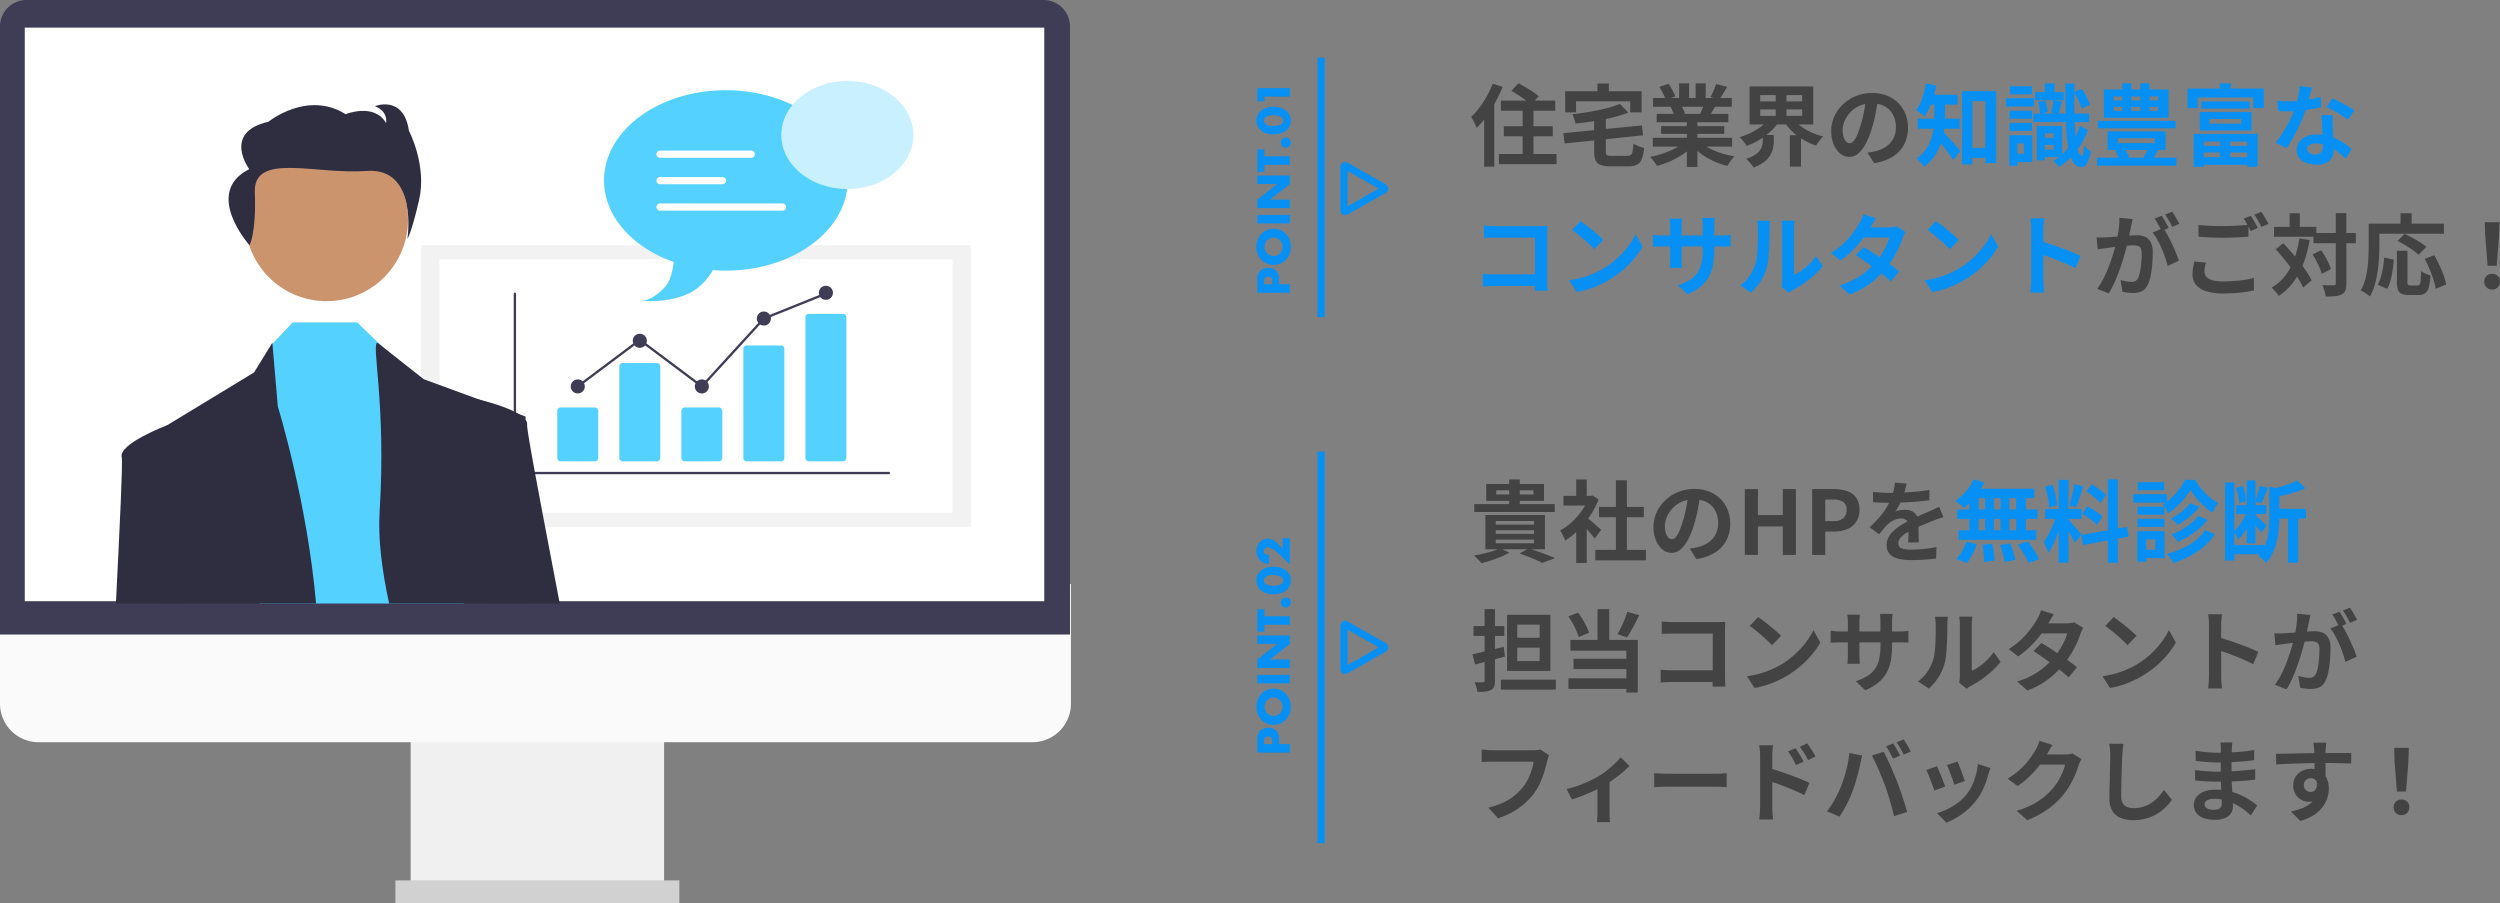
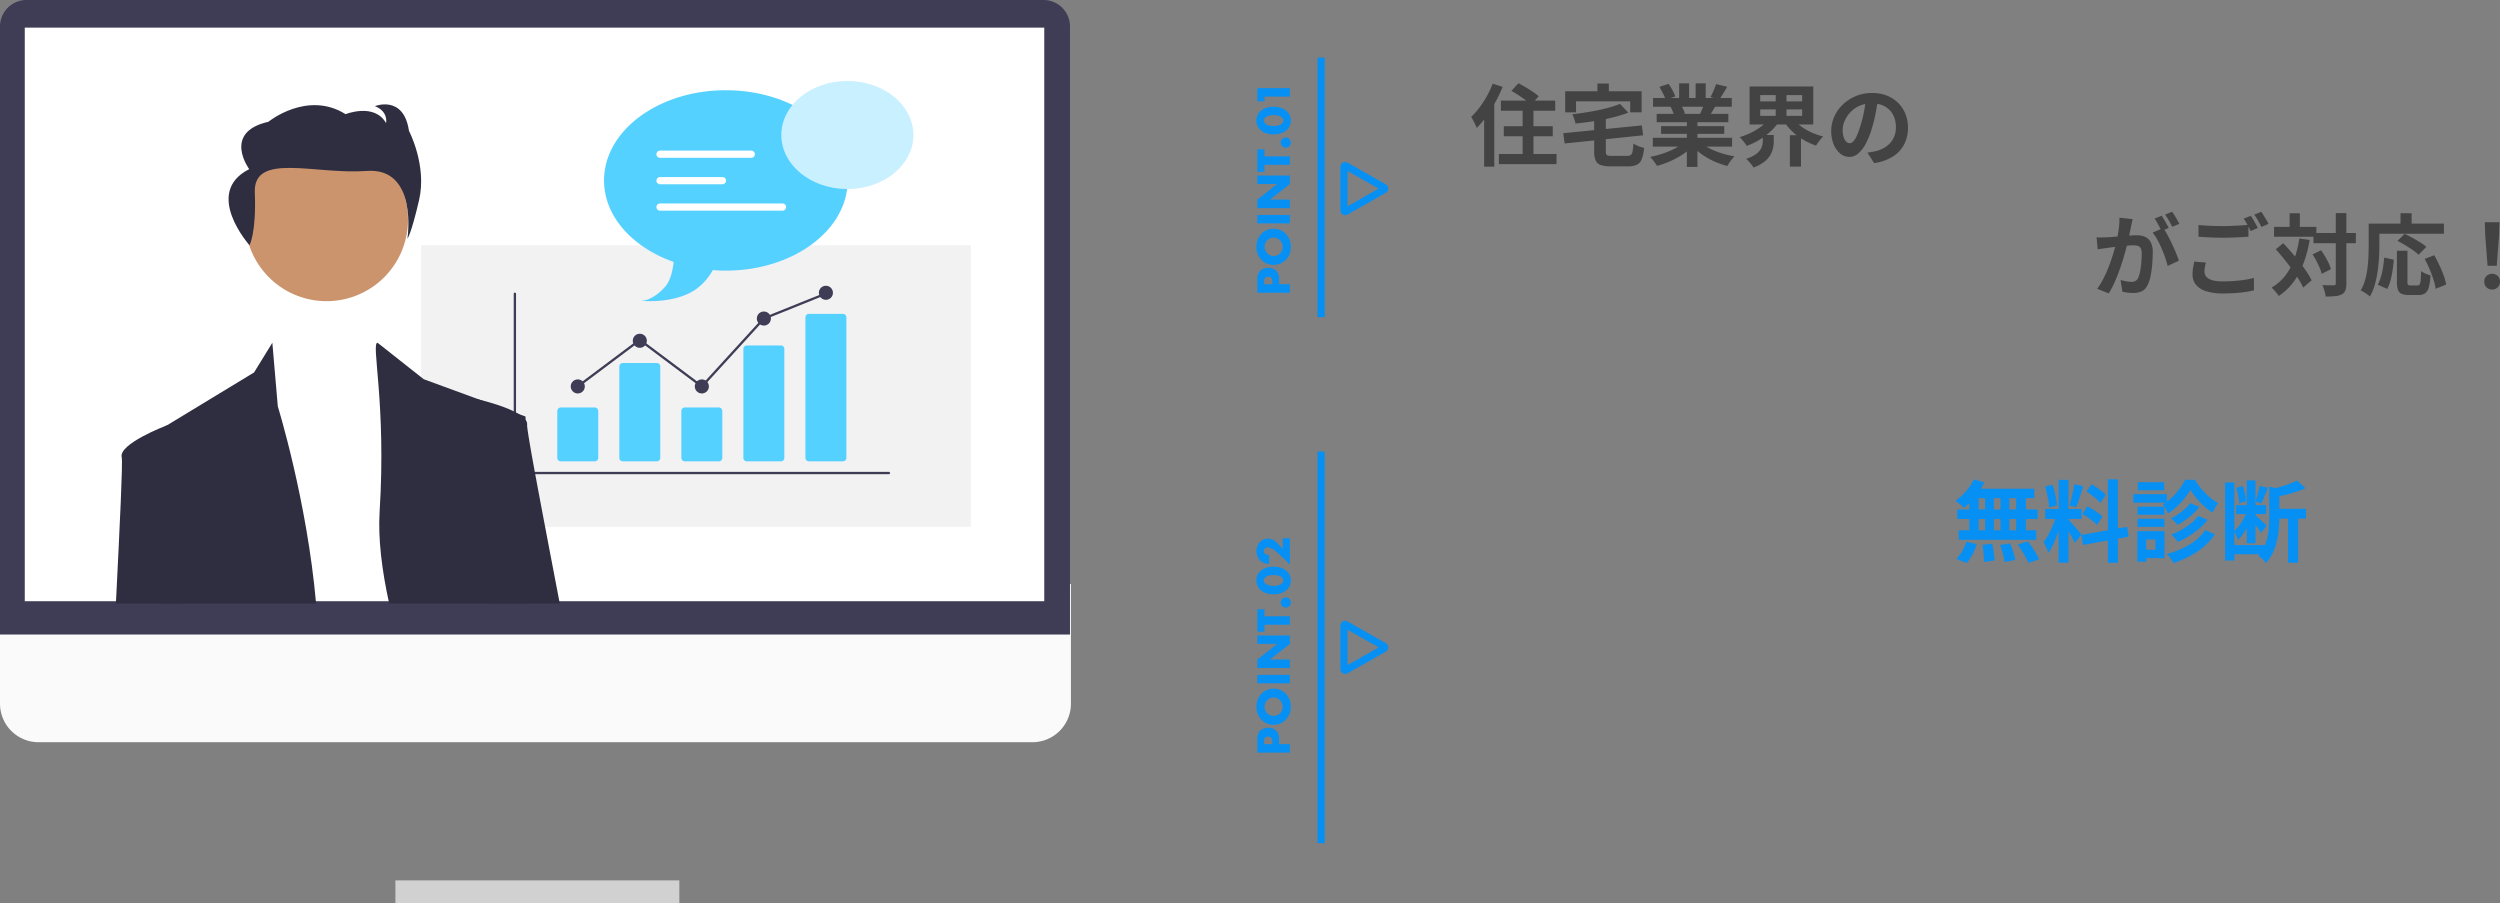
<svg xmlns="http://www.w3.org/2000/svg" width="1040.769" height="376.028" viewBox="0 0 1040.769 376.028">
  <rect x="0" y="0" width="1040.769" height="376.028" fill="#808080" stroke="none" />
  <g id="Group_2164" data-name="Group 2164" transform="translate(-450 -15972.986)">
-     <path id="Path_21234" data-name="Path 21234" d="M10.889-26.873v1.716H26.377v-1.716ZM6.72-29.513H30.778V-22.5H6.72Zm9.571-1.927h4.4v11.718h-4.4ZM1.745-21.167H35.271v3.295H1.745Zm8.942,10.917v1.484H26.665v-1.484Zm0,3.864v1.529H26.665V-6.387Zm0-7.719v1.483H26.665v-1.483ZM6.374-16.622h24.8v14.28H6.374ZM20.554-.591,24.37-2.68q1.944.6,3.981,1.318T32.237.049q1.85.689,3.161,1.273l-5.357,2q-1.007-.547-2.527-1.225T24.211.719Q22.428.021,20.554-.591ZM12.416-2.783l3.972,1.8A29.711,29.711,0,0,1,12.875.743q-2,.841-4.1,1.538t-4,1.17a13.549,13.549,0,0,0-.935-1.061q-.581-.6-1.181-1.189A11.375,11.375,0,0,0,1.568.246q1.974-.32,3.994-.785T9.369-1.574A21.051,21.051,0,0,0,12.416-2.783ZM52.154-2.1H73.229V2.267H52.154Zm1.522-17.878H72.353V-15.7H53.676Zm7.046-11.1h4.573V.01H60.722Zm-21.848,6.5H50.988v4.017H38.874Zm5.3,12.626,4.4-5.249V3.34h-4.4Zm0-19.462h4.4V-22.7h-4.4Zm3.93,15.466a17.509,17.509,0,0,1,1.416,1.1q.915.767,1.948,1.663t1.887,1.659q.853.763,1.231,1.1L51.9-6.811q-.538-.712-1.329-1.656T48.88-10.408q-.9-1-1.738-1.879T45.694-13.77Zm1.282-8.63h.865l.779-.16,2.484,1.627a34.454,34.454,0,0,1-3.607,6.884,38.905,38.905,0,0,1-4.876,5.905,31.5,31.5,0,0,1-5.442,4.367,12.285,12.285,0,0,0-.569-1.436q-.379-.826-.782-1.591a6.974,6.974,0,0,0-.754-1.185,23.816,23.816,0,0,0,4.882-3.507,29.574,29.574,0,0,0,4.184-4.772A22.979,22.979,0,0,0,49.39-23.78Zm46.491-.787q-.39,2.836-.974,6.006A57.813,57.813,0,0,1,93.315-12.9a34.043,34.043,0,0,1-2.524,6.43,13.957,13.957,0,0,1-3.161,4.158,5.675,5.675,0,0,1-3.738,1.46,5.871,5.871,0,0,1-3.776-1.389,9.531,9.531,0,0,1-2.739-3.834,14.3,14.3,0,0,1-1.022-5.558,14.445,14.445,0,0,1,1.3-6.052,16.172,16.172,0,0,1,3.61-5.056A17.141,17.141,0,0,1,86.672-26.2a17.531,17.531,0,0,1,6.683-1.262,16.5,16.5,0,0,1,6.2,1.1,13.778,13.778,0,0,1,4.709,3.078,13.572,13.572,0,0,1,3,4.6,15.176,15.176,0,0,1,1.044,5.653,14.9,14.9,0,0,1-1.586,6.951A13.174,13.174,0,0,1,102.006-1a20.091,20.091,0,0,1-7.793,2.738l-2.793-4.4q1.078-.124,1.892-.274t1.571-.319a13.4,13.4,0,0,0,3.3-1.262,10.337,10.337,0,0,0,2.674-2.08,9.063,9.063,0,0,0,1.786-2.9,10.139,10.139,0,0,0,.641-3.682,11.63,11.63,0,0,0-.659-4,8.852,8.852,0,0,0-1.947-3.156A8.727,8.727,0,0,0,97.533-22.4a11.6,11.6,0,0,0-4.264-.731,12.263,12.263,0,0,0-5.209,1.05,11.957,11.957,0,0,0-3.815,2.729A12.066,12.066,0,0,0,81.9-15.749a9.632,9.632,0,0,0-.791,3.652,9.506,9.506,0,0,0,.431,3.089,4.506,4.506,0,0,0,1.089,1.85,2.024,2.024,0,0,0,1.39.612,2.148,2.148,0,0,0,1.538-.789,8.844,8.844,0,0,0,1.486-2.421,35.531,35.531,0,0,0,1.5-4.128,49.527,49.527,0,0,0,1.427-5.676,59.187,59.187,0,0,0,.843-5.939ZM114.377,0V-27.411h5.467v10.817H130.2V-27.411h5.447V0H130.2V-11.851H119.845V0ZM142.4,0V-27.411h8.986a17.2,17.2,0,0,1,5.462.808,7.731,7.731,0,0,1,3.837,2.688,8.336,8.336,0,0,1,1.417,5.129,8.674,8.674,0,0,1-1.413,5.115,8.372,8.372,0,0,1-3.811,2.971,14.182,14.182,0,0,1-5.345.966h-3.666V0Zm5.467-14.071h3.3a6.352,6.352,0,0,0,4.2-1.181,4.389,4.389,0,0,0,1.383-3.533,3.634,3.634,0,0,0-1.464-3.324,8.059,8.059,0,0,0-4.3-.934h-3.124Zm33.842-15.618q-.2,1.032-.6,2.615a29.871,29.871,0,0,1-1.191,3.582q-.575,1.363-1.334,2.829a22.926,22.926,0,0,1-1.559,2.607,6.087,6.087,0,0,1,1.239-.4,12.882,12.882,0,0,1,1.546-.252,14.07,14.07,0,0,1,1.415-.082,5.694,5.694,0,0,1,3.862,1.337,4.916,4.916,0,0,1,1.546,3.933q0,.753.014,1.819t.047,2.234q.033,1.168.066,2.29t.033,2h-4.433q.066-.641.1-1.5t.051-1.828q.018-.965.029-1.869t.01-1.657a2.88,2.88,0,0,0-.943-2.457,3.451,3.451,0,0,0-2.1-.688,7.157,7.157,0,0,0-3.12.763,10.138,10.138,0,0,0-2.66,1.8q-.806.819-1.63,1.824t-1.778,2.243l-3.967-2.97A51.627,51.627,0,0,0,170.5-15.8a30.8,30.8,0,0,0,2.992-4.1,25.22,25.22,0,0,0,2-4.071,24.542,24.542,0,0,0,.911-3.093,18.054,18.054,0,0,0,.434-3.02ZM167.77-26.264q1.438.214,3.272.321t3.241.107q2.438,0,5.347-.115t5.908-.378q3-.263,5.688-.736l-.028,4.3q-1.953.275-4.231.483t-4.626.337q-2.348.129-4.488.185t-3.817.056q-.756,0-1.838-.019t-2.237-.088q-1.155-.07-2.191-.136Zm29.31,10.509q-.572.169-1.371.443t-1.6.566q-.8.292-1.429.556-1.792.7-4.214,1.7t-5.017,2.334a20.617,20.617,0,0,0-2.826,1.711,7.4,7.4,0,0,0-1.744,1.729,3.337,3.337,0,0,0-.6,1.915,2.227,2.227,0,0,0,.334,1.268,2.246,2.246,0,0,0,1,.788,6.161,6.161,0,0,0,1.677.417,19.247,19.247,0,0,0,2.35.125q2.365,0,5.227-.286t5.3-.772L194.027,1.5q-1.208.156-3.015.319t-3.757.251q-1.949.088-3.718.088a21.726,21.726,0,0,1-5.172-.562,7.4,7.4,0,0,1-3.61-1.913,5.082,5.082,0,0,1-1.326-3.72,6.932,6.932,0,0,1,.883-3.486,10.753,10.753,0,0,1,2.322-2.805,22.014,22.014,0,0,1,3.155-2.278q1.715-1.026,3.372-1.848,1.726-.9,3.1-1.527t2.567-1.134q1.2-.511,2.3-1.025,1.083-.469,2.09-.933t2.036-.982ZM.968,41.36q1.7-.357,3.826-.852t4.5-1.072Q11.66,38.858,14,38.262l.532,4.058q-3.182.863-6.461,1.734t-5.96,1.562Zm.473-11.747H14.262v4.112H1.441Zm4.593-7.044h4.334V52.354a7.123,7.123,0,0,1-.345,2.477,2.606,2.606,0,0,1-1.3,1.394,6.345,6.345,0,0,1-2.308.647,31.335,31.335,0,0,1-3.352.152A11,11,0,0,0,2.606,55a15.215,15.215,0,0,0-.764-2q1.084.037,2.1.037H5.323a.776.776,0,0,0,.559-.171.766.766,0,0,0,.152-.532Zm6.792,29.362H35.712v4.132H12.826Zm6.82-13.307v5.564h9.336V38.624Zm0-9.577v5.445h9.336V29.046ZM15.39,24.935H33.44V48.291H15.39ZM53.053,22.56h4.891V37.738H53.053ZM40.906,25.6l4.05-1.57A25.764,25.764,0,0,1,46.843,26.8q.892,1.5,1.594,2.954a21.365,21.365,0,0,1,1.089,2.635L45.237,34.21A20.444,20.444,0,0,0,44.226,31.5q-.674-1.513-1.533-3.063A29.006,29.006,0,0,0,40.906,25.6Zm24.577-1.923,4.953,1.45q-.806,1.653-1.692,3.328t-1.755,3.19q-.869,1.515-1.671,2.707L61.38,32.965q.743-1.279,1.526-2.874t1.466-3.279A33.238,33.238,0,0,0,65.483,23.673ZM41.776,35.4H69.814V57.3H65.068V39.856H41.776Zm1.279,7.859H66.769v4.276H43.055Zm-2.1,8.113H67.541v4.421H40.953Zm38.84-23.645q1.045.1,2.335.173t2.248.07H103.01q.815,0,1.8-.029t1.44-.066q-.037.65-.07,1.621t-.033,1.8V50.463q0,.949.056,2.237t.113,2.125H100.95q.029-.837.051-1.807t.023-1.99V32.743H84.384q-1.176,0-2.495.037t-2.1.1Zm-.452,20.093q.943.066,2.152.14t2.447.074h20V52.9H84.093q-1.068,0-2.455.062t-2.3.156ZM119.92,25.866q.97.666,2.265,1.642t2.67,2.1q1.375,1.12,2.6,2.188a27.445,27.445,0,0,1,2.012,1.914L125.7,37.559q-.723-.781-1.862-1.852t-2.467-2.221q-1.328-1.149-2.623-2.177t-2.31-1.722Zm-4.646,24.649a39.422,39.422,0,0,0,5.459-1.146,39.307,39.307,0,0,0,4.737-1.688,36.626,36.626,0,0,0,3.984-2.006,34.471,34.471,0,0,0,5.775-4.282,37.8,37.8,0,0,0,4.584-5.013,28.892,28.892,0,0,0,3.132-5.081l2.868,5.188a32.75,32.75,0,0,1-3.459,4.979,40.282,40.282,0,0,1-4.642,4.7,39.806,39.806,0,0,1-5.584,4.025,44.863,44.863,0,0,1-4.062,2.156,39.44,39.44,0,0,1-4.62,1.816,35.729,35.729,0,0,1-5.036,1.23Zm60.408-12.866a35.42,35.42,0,0,1-.5,6.233,16.92,16.92,0,0,1-1.727,5.069,13.949,13.949,0,0,1-3.4,4.091,23.366,23.366,0,0,1-5.516,3.3l-3.972-3.733a25.96,25.96,0,0,0,4.632-2.094,10.784,10.784,0,0,0,3.194-2.824,11.355,11.355,0,0,0,1.852-4.06,24,24,0,0,0,.6-5.8V27.987q0-1.13-.06-2.008t-.146-1.426h5.273q-.058.548-.146,1.426t-.088,2.008ZM162.313,24.873q-.058.52-.142,1.386t-.084,1.969V41.447q0,.807.037,1.574t.07,1.349q.033.582.062.957h-5.179q.058-.375.095-.953t.074-1.345q.037-.767.037-1.582V28.208q0-.811-.062-1.653t-.165-1.681Zm-12.185,6.657q.346.058.934.138t1.373.146q.785.066,1.7.066H178.4q1.489,0,2.413-.074t1.674-.189v4.919q-.606-.058-1.6-.084t-2.456-.027H154.137q-.926,0-1.678.023t-1.326.056q-.574.033-1.007.062Zm53.479,21.643a10.345,10.345,0,0,0,.216-1.251,12.482,12.482,0,0,0,.084-1.461V28.889a14.986,14.986,0,0,0-.138-2.181q-.138-.926-.146-1.008h5.488q-.008.082-.127,1.022a17.664,17.664,0,0,0-.119,2.2V48.253a18.375,18.375,0,0,0,3.15-1.807,25.446,25.446,0,0,0,3.193-2.672,22.644,22.644,0,0,0,2.8-3.321l2.839,4.079a29.074,29.074,0,0,1-3.673,3.917,44.6,44.6,0,0,1-4.461,3.525,39.055,39.055,0,0,1-4.413,2.666,7.549,7.549,0,0,0-.963.6q-.37.282-.634.48Zm-17.136-.537a14.8,14.8,0,0,0,4-4.107,19.9,19.9,0,0,0,2.3-4.755,14.837,14.837,0,0,0,.619-2.988q.212-1.792.319-3.845t.125-4.084q.019-2.031.019-3.705a16.622,16.622,0,0,0-.095-1.922,13.472,13.472,0,0,0-.255-1.482h5.438q-.008.073-.07.594t-.124,1.254q-.062.733-.062,1.5,0,1.645-.037,3.8t-.152,4.416q-.115,2.261-.323,4.282a21.89,21.89,0,0,1-.586,3.418,21.353,21.353,0,0,1-2.535,5.827,21.691,21.691,0,0,1-4.072,4.791Zm51.385-15.963q1.706.986,3.737,2.294t4.094,2.718q2.062,1.41,3.894,2.73t3.1,2.367l-3.527,4.187q-1.216-1.127-3.015-2.585T242.27,45.4q-2.071-1.53-4.077-2.932t-3.618-2.426Zm17.41-6.291a11.749,11.749,0,0,0-.653,1.233q-.332.714-.578,1.419a35.356,35.356,0,0,1-1.494,3.774,43.217,43.217,0,0,1-2.247,4.248,38.535,38.535,0,0,1-2.956,4.247,39.757,39.757,0,0,1-6.3,6.172,33.83,33.83,0,0,1-9,4.963l-4.289-3.725a33.838,33.838,0,0,0,6.712-2.827,30.178,30.178,0,0,0,4.943-3.464,35.129,35.129,0,0,0,3.668-3.691,27.467,27.467,0,0,0,2.375-3.265,32.822,32.822,0,0,0,1.95-3.58,17.206,17.206,0,0,0,1.165-3.206H236.045l1.705-4.2h10.533a13.5,13.5,0,0,0,1.735-.113,7.754,7.754,0,0,0,1.48-.319Zm-12.23-5.688q-.663.972-1.3,2.075t-.976,1.692a40.152,40.152,0,0,1-3.184,4.725,48.25,48.25,0,0,1-4.322,4.868,38.845,38.845,0,0,1-5.039,4.212l-3.993-3.077a31.771,31.771,0,0,0,5.528-4.252,34.9,34.9,0,0,0,3.8-4.336A42.613,42.613,0,0,0,236,26.9a13.242,13.242,0,0,0,.937-1.8,13.707,13.707,0,0,0,.747-2.068Zm24.885,1.172q.97.666,2.265,1.642t2.67,2.1q1.375,1.12,2.6,2.188a27.443,27.443,0,0,1,2.012,1.914L273.7,37.559q-.723-.781-1.862-1.852t-2.467-2.221q-1.328-1.149-2.623-2.177t-2.31-1.722Zm-4.646,24.649a39.423,39.423,0,0,0,5.459-1.146,39.307,39.307,0,0,0,4.737-1.688,36.624,36.624,0,0,0,3.984-2.006,34.472,34.472,0,0,0,5.775-4.282,37.8,37.8,0,0,0,4.584-5.013,28.894,28.894,0,0,0,3.132-5.081l2.867,5.188a32.752,32.752,0,0,1-3.459,4.979,40.281,40.281,0,0,1-4.642,4.7,39.8,39.8,0,0,1-5.584,4.025,44.861,44.861,0,0,1-4.062,2.156,39.439,39.439,0,0,1-4.62,1.816,35.727,35.727,0,0,1-5.036,1.23Zm44.343-.061V29.189q0-1-.095-2.247a18.087,18.087,0,0,0-.293-2.222h5.781q-.1.963-.216,2.139t-.113,2.329v6.72q0,2.166,0,4.419t0,4.311v5.815q0,.522.043,1.458t.138,1.932q.095,1,.16,1.766h-5.785q.161-1.078.266-2.564T307.617,50.454ZM311.593,34.3q1.842.5,4.128,1.256t4.622,1.614q2.336.855,4.393,1.69t3.413,1.512l-2.1,5.13q-1.562-.83-3.451-1.658t-3.838-1.615q-1.95-.787-3.8-1.447t-3.368-1.161Zm38.236-9.263q-.153.7-.323,1.534t-.332,1.529q-.161.828-.375,1.845t-.415,2.033q-.2,1.016-.419,1.981-.378,1.583-.939,3.692t-1.3,4.524q-.742,2.414-1.655,4.868t-1.961,4.76a35.849,35.849,0,0,1-2.215,4.172l-4.82-1.924a29.049,29.049,0,0,0,2.428-3.923q1.12-2.159,2.045-4.445T341.2,41.17q.73-2.23,1.252-4.146t.818-3.305q.518-2.5.816-4.842a29.391,29.391,0,0,0,.248-4.409Zm12.749,3.721a29.55,29.55,0,0,1,1.815,2.967q.956,1.758,1.868,3.719t1.658,3.783q.746,1.822,1.169,3.137l-4.7,2.171a34.384,34.384,0,0,0-1-3.438q-.647-1.883-1.483-3.826t-1.8-3.682a19.573,19.573,0,0,0-1.951-2.948ZM334.826,32.63q1,.066,1.967.051t2-.051q.893-.037,2.192-.13t2.771-.208q1.472-.115,2.949-.245t2.74-.208q1.262-.078,2.073-.078a8.634,8.634,0,0,1,3.466.648,4.9,4.9,0,0,1,2.355,2.2,8.753,8.753,0,0,1,.863,4.232q0,2.163-.193,4.718a42.788,42.788,0,0,1-.645,4.895,15.126,15.126,0,0,1-1.258,3.935,5.227,5.227,0,0,1-2.435,2.68,8.367,8.367,0,0,1-3.629.73,17.987,17.987,0,0,1-2.281-.156q-1.217-.156-2.176-.37l-.791-4.874q.735.2,1.6.382t1.659.284a10.451,10.451,0,0,0,1.266.1,3.685,3.685,0,0,0,1.635-.341,2.567,2.567,0,0,0,1.141-1.244,10.887,10.887,0,0,0,.85-2.759,35.005,35.005,0,0,0,.493-3.692q.164-1.98.164-3.788a4.522,4.522,0,0,0-.411-2.2,2.022,2.022,0,0,0-1.214-.946,6.945,6.945,0,0,0-1.966-.24q-.834,0-2.284.129t-3.094.3q-1.644.171-3.053.352t-2.19.284q-.8.124-2.029.288t-2.083.325Zm27.075-9a18.173,18.173,0,0,1,1.022,1.589q.541.931,1.056,1.86t.865,1.627l-2.978,1.268q-.362-.769-.855-1.684T360,26.451a15.064,15.064,0,0,0-1.038-1.62Zm4.38-1.67q.489.695,1.056,1.63t1.1,1.846q.53.911.843,1.564l-2.949,1.268q-.571-1.171-1.393-2.621a24.873,24.873,0,0,0-1.587-2.485ZM32.9,83.374a7.171,7.171,0,0,0-.455,1.238q-.2.719-.36,1.323-.317,1.352-.787,3.044t-1.145,3.51a34.243,34.243,0,0,1-1.577,3.6,23.3,23.3,0,0,1-2.054,3.333,28.359,28.359,0,0,1-3.88,4.13,29,29,0,0,1-4.951,3.475,33.43,33.43,0,0,1-6.049,2.613l-4.03-4.429a30.978,30.978,0,0,0,6.369-2.178,22.707,22.707,0,0,0,4.668-2.966,24.021,24.021,0,0,0,3.464-3.533,17.834,17.834,0,0,0,2.108-3.375A26.548,26.548,0,0,0,25.662,89.5a22.669,22.669,0,0,0,.8-3.419H9.226q-1.271,0-2.471.047t-1.932.113V81.014q.568.066,1.358.136t1.626.117q.835.047,1.427.047H26.357q.556,0,1.359-.047a7.931,7.931,0,0,0,1.532-.237Zm7.3,14.087a40.641,40.641,0,0,0,4.919-1.444q2.5-.9,4.685-1.944t3.655-1.917a34.652,34.652,0,0,0,3.573-2.478q1.756-1.384,3.228-2.8a26.87,26.87,0,0,0,2.426-2.622l3.667,3.592a28.6,28.6,0,0,1-2.848,2.665q-1.763,1.468-3.8,2.922t-4.063,2.659q-1.246.753-2.879,1.551t-3.424,1.564q-1.791.767-3.585,1.438T42.4,101.812Zm12.826-2.408,5.035-.959v13.164q0,.646.019,1.449t.08,1.494a6.986,6.986,0,0,0,.157,1.058H52.831a8.761,8.761,0,0,0,.1-1.058q.033-.691.066-1.494t.033-1.449Zm23.625-4.186q.675.037,1.714.1t2.171.1q1.131.033,2.069.033h19.875q1.307,0,2.457-.1t1.891-.136v5.822q-.654-.037-1.907-.117t-2.432-.08H82.607q-1.567,0-3.235.062t-2.718.136Zm58.829-10.4q.523.757,1.152,1.748t1.215,1.992q.586,1,1,1.868l-3.2,1.412q-.543-1.181-1.03-2.1T133.6,83.592q-.528-.873-1.227-1.807Zm4.849-2.019q.56.728,1.2,1.69t1.252,1.949q.608.987,1.024,1.817L140.7,85.431q-.572-1.181-1.106-2.083t-1.081-1.732q-.547-.83-1.246-1.735Zm-19.59,26.538V83.72q0-1-.095-2.247a18.052,18.052,0,0,0-.292-2.222h5.78q-.1.963-.216,2.139t-.113,2.329v6.72q0,2.166,0,4.419t0,4.311v5.815q0,.514.043,1.454t.138,1.936q.095,1,.16,1.766h-5.785q.161-1.078.266-2.564T120.743,104.985Zm3.976-16.151q1.842.5,4.128,1.256t4.622,1.614q2.335.855,4.393,1.69t3.413,1.512l-2.1,5.13q-1.562-.83-3.451-1.658t-3.838-1.615q-1.95-.787-3.8-1.446t-3.368-1.161Zm51.4-10.347a18.2,18.2,0,0,1,1.022,1.589q.541.931,1.052,1.856t.861,1.624l-2.97,1.268q-.576-1.139-1.367-2.6a26.648,26.648,0,0,0-1.531-2.53Zm4.372-1.67q.489.695,1.052,1.63t1.094,1.842q.53.906.842,1.56l-2.941,1.268q-.571-1.172-1.393-2.617a26.281,26.281,0,0,0-1.578-2.481ZM154.375,96.491q.621-1.563,1.184-3.279t1.023-3.538q.46-1.821.806-3.651t.5-3.59l5.377,1.116q-.132.527-.321,1.229t-.336,1.369q-.146.667-.228,1.095-.185.971-.514,2.344t-.763,2.9q-.434,1.529-.906,3.059t-.965,2.825q-.646,1.793-1.554,3.713t-1.918,3.7q-1.009,1.777-1.975,3.165l-5.179-2.184a40.378,40.378,0,0,0,3.281-5.061A44.5,44.5,0,0,0,154.375,96.491Zm18.262-.773q-.534-1.464-1.215-3.129t-1.416-3.345q-.736-1.68-1.435-3.16t-1.3-2.537l4.912-1.59q.575,1.07,1.309,2.581t1.485,3.208q.75,1.7,1.453,3.349t1.224,2.984q.485,1.249,1.075,2.908t1.19,3.443q.6,1.784,1.133,3.489t.9,3.083l-5.468,1.776q-.494-2.2-1.112-4.444t-1.3-4.44Q173.393,97.7,172.637,95.718Zm30.3-9.691q.28.575.7,1.677t.89,2.337q.473,1.235.857,2.341t.59,1.748l-4.421,1.541q-.169-.679-.535-1.756t-.81-2.288q-.444-1.211-.884-2.323t-.777-1.832ZM216.6,88.718q-.3.886-.508,1.52t-.365,1.194a35.887,35.887,0,0,1-1.934,5.591,24.673,24.673,0,0,1-3.122,5.235,27.6,27.6,0,0,1-5.853,5.631,30.134,30.134,0,0,1-6.519,3.567l-3.886-3.972a25.539,25.539,0,0,0,4.284-1.648,27.3,27.3,0,0,0,4.361-2.643,19.056,19.056,0,0,0,3.621-3.462,19.363,19.363,0,0,0,2.248-3.638A25.918,25.918,0,0,0,210.56,91.7a25.626,25.626,0,0,0,.84-4.652Zm-22.246-.743q.366.712.835,1.814t.958,2.339q.489,1.237.937,2.378t.707,1.922l-4.507,1.677q-.222-.732-.652-1.92t-.933-2.487q-.5-1.3-.976-2.407a18.4,18.4,0,0,0-.81-1.709Zm60.187-2.989a11.876,11.876,0,0,0-.652,1.233q-.332.714-.579,1.419a36.36,36.36,0,0,1-1.356,3.731,39.691,39.691,0,0,1-2.145,4.32,31.876,31.876,0,0,1-2.956,4.3,33.4,33.4,0,0,1-6.171,5.791,39.782,39.782,0,0,1-8.745,4.653l-4.376-3.906a37.235,37.235,0,0,0,6.521-2.575,28.4,28.4,0,0,0,4.766-3.089,28.727,28.727,0,0,0,3.625-3.5,20.914,20.914,0,0,0,2.36-3.266,30.819,30.819,0,0,0,1.849-3.638,16.653,16.653,0,0,0,1.041-3.177H235.252l1.7-4.2h10.571a13.535,13.535,0,0,0,1.735-.113,7.741,7.741,0,0,0,1.481-.319Zm-12.064-5.847q-.663.971-1.3,2.075l-.972,1.692a37.949,37.949,0,0,1-3.087,4.62,42.471,42.471,0,0,1-4.164,4.633,38.9,38.9,0,0,1-4.977,4.067l-4.145-3.078a33.783,33.783,0,0,0,4.292-3.075,29.694,29.694,0,0,0,3.231-3.173,33.791,33.791,0,0,0,2.353-3.035q.989-1.453,1.679-2.632a12.592,12.592,0,0,0,.929-1.8,14.431,14.431,0,0,0,.739-2.073ZM272,78.656q-.169,1.156-.293,2.491t-.19,2.45q-.065,1.484-.144,3.648t-.148,4.549q-.07,2.385-.111,4.663t-.041,3.991a5.586,5.586,0,0,0,.672,2.952,3.733,3.733,0,0,0,1.83,1.549,6.947,6.947,0,0,0,2.6.462,13.3,13.3,0,0,0,7.61-2.267,15.632,15.632,0,0,0,2.8-2.411,23.121,23.121,0,0,0,2.253-2.883l3.354,4.1a20.237,20.237,0,0,1-5.75,5.567,18.438,18.438,0,0,1-4.579,2.1,19.194,19.194,0,0,1-5.74.808,13.688,13.688,0,0,1-5.262-.93,7.2,7.2,0,0,1-3.473-2.919,9.649,9.649,0,0,1-1.228-5.134q0-1.5.037-3.442t.1-4.057q.06-2.111.1-4.129t.078-3.652q.037-1.634.037-2.57,0-1.346-.109-2.624a16.783,16.783,0,0,0-.364-2.373Zm45.352-.576q-.066.552-.132,1.224t-.1,1.4q-.029.724-.058,1.965t-.043,2.723Q317,86.87,317,88.321v2.635q0,1.54.088,3.445t.21,3.843q.121,1.938.21,3.631t.088,2.787a5.2,5.2,0,0,1-.8,2.845,5.5,5.5,0,0,1-2.419,2.017,9.631,9.631,0,0,1-4.049.748q-4.446,0-6.735-1.627a5.635,5.635,0,0,1-1.2-7.867,7.168,7.168,0,0,1,3.146-2.236,13.247,13.247,0,0,1,4.88-.813,23.911,23.911,0,0,1,5.684.645,25.774,25.774,0,0,1,4.837,1.675,29.289,29.289,0,0,1,3.892,2.169q1.7,1.139,2.868,2.089l-2.674,4.14a35.6,35.6,0,0,0-2.971-2.48,25.1,25.1,0,0,0-3.579-2.233,21.343,21.343,0,0,0-4.1-1.6,17,17,0,0,0-4.556-.6,5.6,5.6,0,0,0-3,.667,1.918,1.918,0,0,0-1.046,1.623,1.809,1.809,0,0,0,.437,1.2,2.72,2.72,0,0,0,1.295.792,7.12,7.12,0,0,0,2.129.273,5.918,5.918,0,0,0,1.74-.228,2.077,2.077,0,0,0,1.143-.825,2.891,2.891,0,0,0,.406-1.644q0-.834-.07-2.354t-.14-3.346q-.07-1.827-.14-3.611t-.07-3.125q0-1.328.014-2.807t.014-2.915q0-1.436.014-2.645t.014-1.981q0-.5-.047-1.261a7.488,7.488,0,0,0-.171-1.269Zm-15.345,3.462q.987.148,2.212.3t2.5.278q1.276.13,2.421.185t2,.056q3.784,0,7.521-.238t7.777-.9l-.029,4.243q-1.882.251-4.367.473t-5.281.356q-2.795.134-5.584.134-1.167,0-2.837-.1T305,86.068q-1.675-.162-2.9-.3Zm-.206,7.993q.9.148,2.121.292t2.5.218q1.281.074,2.419.129t1.873.056q3.433,0,6.228-.14t5.235-.37q2.44-.23,4.7-.521l-.029,4.358q-1.908.23-3.714.386t-3.669.257q-1.862.1-4.008.142t-4.8.041q-1.068,0-2.669-.06t-3.245-.171q-1.644-.111-2.885-.259Zm54.628-11.36q-.029.284-.095.941t-.1,1.3q-.033.643-.062.943-.037.732-.051,1.984t-.014,2.77q0,1.517.018,3.053t.037,2.881q.019,1.345.019,2.233l-4.615-1.555V90.859q0-1.164,0-2.558t-.023-2.756q-.018-1.363-.051-2.475t-.07-1.683q-.087-1.12-.186-2t-.165-1.216Zm-20.929,4.6q1.657-.008,3.726-.039t4.318-.076q2.249-.045,4.445-.086t4.108-.064q1.913-.023,3.313-.023t3.088-.01q1.675-.01,3.3-.01t2.966,0l2.1,0-.058,4.372q-1.715-.074-4.574-.14t-6.957-.066q-2.517,0-5.111.051t-5.14.13q-2.546.078-4.922.183t-4.477.232Zm20.037,10.949a14.781,14.781,0,0,1-.732,5.023,6.123,6.123,0,0,1-2.159,3.01,6.053,6.053,0,0,1-3.58,1.008,6.134,6.134,0,0,1-2.183-.428,6.583,6.583,0,0,1-2.077-1.283,6.441,6.441,0,0,1-1.534-2.122,6.969,6.969,0,0,1-.584-2.945,6.556,6.556,0,0,1,1.008-3.659,6.9,6.9,0,0,1,2.693-2.41,7.991,7.991,0,0,1,3.693-.861,7.243,7.243,0,0,1,4.089,1.1,6.869,6.869,0,0,1,2.5,2.945,9.948,9.948,0,0,1,.841,4.165,13.11,13.11,0,0,1-.592,3.778,12.637,12.637,0,0,1-1.952,3.826,14.356,14.356,0,0,1-3.642,3.388,19.891,19.891,0,0,1-5.671,2.494l-3.951-3.927a29.242,29.242,0,0,0,4.394-1.267,13.79,13.79,0,0,0,3.578-1.966,8.379,8.379,0,0,0,2.4-2.922,9.255,9.255,0,0,0,.862-4.165,3.691,3.691,0,0,0-.858-2.679,2.822,2.822,0,0,0-2.094-.874,3.071,3.071,0,0,0-1.366.326,2.64,2.64,0,0,0-1.082.985,3.011,3.011,0,0,0-.417,1.64A2.52,2.52,0,0,0,348,97.92a2.985,2.985,0,0,0,1.994.751,2.439,2.439,0,0,0,1.579-.552,2.919,2.919,0,0,0,.9-1.855,8.352,8.352,0,0,0-.385-3.475Zm30.318,4.758-.98-12.652-.173-5.507h6.113l-.173,5.507-.98,12.652Zm1.9,9.863a3.16,3.16,0,0,1-3.269-3.285,3.129,3.129,0,0,1,.939-2.351,3.44,3.44,0,0,1,4.661,0,3.129,3.129,0,0,1,.939,2.351,3.182,3.182,0,0,1-3.269,3.285Z" transform="translate(1062 16204)" fill="#434343" />
    <g id="Group_2003" data-name="Group 2003" transform="translate(-576.322 491.939)">
-       <rect id="Rectangle_128" data-name="Rectangle 128" width="105.51" height="75.364" transform="translate(1197.28 15781.711)" fill="#f0f0f0" />
      <rect id="Rectangle_129" data-name="Rectangle 129" width="118.203" height="9.519" transform="translate(1190.934 15847.555)" fill="#d1d1d1" />
      <path id="Path_208" data-name="Path 208" d="M429.792,391.385H16.047A16.065,16.065,0,0,1,0,375.337v-49.8H445.84v49.8a16.065,16.065,0,0,1-16.047,16.047" transform="translate(1026.322 15398.656)" fill="#fafafa" />
      <path id="Path_209" data-name="Path 209" d="M445.443,264.172H0V11.012A11.025,11.025,0,0,1,11.012,0H434.431a11.025,11.025,0,0,1,11.012,11.012Z" transform="translate(1026.322 15481.047)" fill="#3f3d56" />
      <rect id="Rectangle_130" data-name="Rectangle 130" width="424.42" height="238.786" transform="translate(1036.636 15492.551)" fill="#fff" />
      <g id="Group_2009" data-name="Group 2009" transform="translate(-4107.155 22733.084)">
        <rect id="Rectangle_633" data-name="Rectangle 633" width="228.831" height="117.276" transform="translate(5308.802 -7149.957)" fill="#f2f2f2" />
-         <rect id="Rectangle_634" data-name="Rectangle 634" width="213.576" height="105.621" transform="translate(5316.43 -7144.129)" fill="#fff" />
        <path id="Path_632" data-name="Path 632" d="M224.4,153.749H68.706a.487.487,0,0,1-.487-.488V78.639a.487.487,0,1,1,.974,0v74.139H224.4a.487.487,0,1,1,0,.974" transform="translate(5279.119 -7208.371)" fill="#3f3d56" />
        <path id="Path_633" data-name="Path 633" d="M115.947,185.228H101.786a1.448,1.448,0,0,1-1.446-1.446V164.262a1.448,1.448,0,0,1,1.446-1.447h14.161a1.449,1.449,0,0,1,1.447,1.447v19.521a1.449,1.449,0,0,1-1.447,1.446" transform="translate(5265.143 -7245.209)" fill="#55d1ff" />
        <path id="Path_634" data-name="Path 634" d="M161.662,170.967H147.5a1.448,1.448,0,0,1-1.446-1.446V131.484a1.448,1.448,0,0,1,1.446-1.446h14.161a1.449,1.449,0,0,1,1.447,1.446v38.036a1.449,1.449,0,0,1-1.447,1.446" transform="translate(5245.251 -7230.948)" fill="#55d1ff" />
        <path id="Path_635" data-name="Path 635" d="M207.378,185.228H193.217a1.448,1.448,0,0,1-1.446-1.446V164.262a1.448,1.448,0,0,1,1.446-1.447h14.161a1.449,1.449,0,0,1,1.447,1.447v19.521a1.449,1.449,0,0,1-1.447,1.446" transform="translate(5225.36 -7245.209)" fill="#55d1ff" />
        <path id="Path_636" data-name="Path 636" d="M253.094,165.337H238.933a1.416,1.416,0,0,1-1.446-1.381V118.48a1.416,1.416,0,0,1,1.446-1.381h14.161a1.417,1.417,0,0,1,1.447,1.381v45.476a1.417,1.417,0,0,1-1.447,1.381" transform="translate(5205.468 -7225.318)" fill="#55d1ff" />
        <path id="Path_637" data-name="Path 637" d="M298.809,155.2H284.648a1.448,1.448,0,0,1-1.446-1.446v-58.5a1.447,1.447,0,0,1,1.446-1.446h14.161a1.448,1.448,0,0,1,1.447,1.446v58.5a1.449,1.449,0,0,1-1.447,1.446" transform="translate(5185.577 -7215.185)" fill="#55d1ff" />
        <path id="Path_638" data-name="Path 638" d="M113.183,142.114a2.924,2.924,0,1,1-2.923,2.923,2.923,2.923,0,0,1,2.923-2.923" transform="translate(5260.827 -7236.202)" fill="#3f3d56" />
        <path id="Path_639" data-name="Path 639" d="M158.9,108.474a2.924,2.924,0,1,1-2.923,2.923,2.923,2.923,0,0,1,2.923-2.923" transform="translate(5240.935 -7221.565)" fill="#3f3d56" />
        <path id="Path_640" data-name="Path 640" d="M204.614,142.114a2.924,2.924,0,1,1-2.923,2.923,2.923,2.923,0,0,1,2.923-2.923" transform="translate(5221.043 -7236.202)" fill="#3f3d56" />
        <path id="Path_641" data-name="Path 641" d="M250.329,92.085a2.924,2.924,0,1,1-2.923,2.923,2.923,2.923,0,0,1,2.923-2.923" transform="translate(5201.152 -7214.434)" fill="#3f3d56" />
        <path id="Path_642" data-name="Path 642" d="M296.045,73.109a2.924,2.924,0,1,1-2.923,2.923,2.923,2.923,0,0,1,2.923-2.923" transform="translate(5181.26 -7206.177)" fill="#3f3d56" />
        <path id="Path_643" data-name="Path 643" d="M166.919,117.813,141.034,98.425,115.5,117.548l-.584-.78,26.116-19.562L166.8,116.5l25.6-28.015.1-.042,25.824-10.4.364.9L192.967,89.309Z" transform="translate(5258.8 -7208.323)" fill="#3f3d56" />
      </g>
      <path id="Path_214" data-name="Path 214" d="M170.523,77.073a33.907,33.907,0,1,1-33.908,33.907,33.908,33.908,0,0,1,33.908-33.907" transform="translate(991.746 15461.539)" fill="#cb946c" />
-       <path id="Path_215" data-name="Path 215" d="M229.692,296.734h-85.02l4.772-107.51.587-.617,8.442-8.908h26.845l9.962,9.644.785.766,21.2,20.312Z" transform="translate(989.707 15435.566)" fill="#55d1ff" />
      <path id="Path_216" data-name="Path 216" d="M154.025,299.605H89.407c-.427-41.143-.766-72.184-.766-72.184l3.3-2.008.02-.01,36.241-22,7.607-12.358.04.437,2.237,26.05s12.16,39.284,15.938,82.077" transform="translate(1003.888 15432.695)" fill="#2f2e41" />
      <path id="Path_217" data-name="Path 217" d="M272.527,299.605h-57.5c-3.073-13.94-4.673-27.213-3.977-38.279,2.823-45.21-3.688-70.285-.865-70.285l1.492,1.173,17.738,14.009,23.355,8.56,16.206,5.946,2.824,1.034v1.362c.01,6.84.079,38.607.726,76.479" transform="translate(973.311 15432.695)" fill="#2f2e41" />
      <path id="Path_218" data-name="Path 218" d="M136.114,116.806s2.881-5.06,2.211-21.961S163.392,87.5,184.9,85.891s16.953,28.218,16.953,28.218,1.551-1.773,4.873-16.17S202.5,69.2,202.5,69.2c-2.221-15.128-14.193-10.28-14.193-10.28,5.765,2.244,4.658,7.043,4.658,7.043-4.88-8.556-16.852-3.707-16.852-3.707-15.966-10.019-32.147,3.174-32.147,3.174-19.288,4.378-7.976,19.716-7.976,19.716-19.4,9.8.12,31.664.12,31.664" transform="translate(994.078 15466.32)" fill="#2f2e41" />
      <path id="Path_219" data-name="Path 219" d="M64.6,311.249c1.65-33,2.913-58.891,2.416-60.889-1.391-5.559,18.246-13.085,18.842-13.3l.01-.01h.01l3.749,2.018,2.743,72.184Z" transform="translate(1009.972 15421.051)" fill="#2f2e41" />
      <path id="Path_220" data-name="Path 220" d="M299.282,307.586H270.1l-8.352-82.495,3.44-2.516s.3.07.816.189c2.675.666,11.305,2.923,16.206,5.946a9.812,9.812,0,0,1,2.823,2.4,2.889,2.889,0,0,1,.667,2.048c-.249,2.336,6.114,35.366,13.581,74.431" transform="translate(960.076 15424.715)" fill="#2f2e41" />
      <rect id="Rectangle_131" data-name="Rectangle 131" width="445.84" height="376.028" transform="translate(1026.322 15481.047)" fill="none" />
      <path id="Path_20862" data-name="Path 20862" d="M50.708,65.213C22.7,65.213,0,82.024,0,102.761c0,14.979,11.848,27.906,28.982,33.93-.4,3.754-1.378,7.879-3.616,10.4-3.967,4.461-8.081,5.985-10.226,5.687,3.648.589,16.662.662,24.131-5.481a24.268,24.268,0,0,0,6.007-7.2c1.786.14,3.6.216,5.43.216,28.005,0,50.708-16.811,50.708-37.546s-22.7-37.548-50.708-37.548" transform="translate(1277.791 15453.396)" fill="#55d1ff" />
      <ellipse id="Ellipse_118" data-name="Ellipse 118" cx="27.5" cy="22.5" rx="27.5" ry="22.5" transform="translate(1351.585 15514.752)" fill="#c9f0ff" />
      <g id="Group_2050" data-name="Group 2050" transform="translate(-34.415 -529.248)">
        <line id="Line_69" data-name="Line 69" x2="51" transform="translate(1335.5 16096.5)" fill="none" stroke="#fff" stroke-linecap="round" stroke-width="3" />
        <line id="Line_68" data-name="Line 68" x2="26" transform="translate(1335.5 16085.5)" fill="none" stroke="#fff" stroke-linecap="round" stroke-width="3" />
        <line id="Line_67" data-name="Line 67" x2="38" transform="translate(1335.5 16074.5)" fill="none" stroke="#fff" stroke-linecap="round" stroke-width="3" />
      </g>
    </g>
    <g id="Group_2091" data-name="Group 2091" transform="translate(2013 32132) rotate(180)">
      <line id="Line_70" data-name="Line 70" y1="108" transform="translate(1013 16027)" fill="none" stroke="#0690f4" stroke-width="3" />
      <g id="Polygon_41" data-name="Polygon 41" transform="translate(983 16093) rotate(-90)" fill="none">
        <path d="M10.761,3.06a2,2,0,0,1,3.478,0L23.3,19.012A2,2,0,0,1,21.563,22H3.437A2,2,0,0,1,1.7,19.012Z" stroke="none" />
        <path d="M 12.5 6.073 L 5.155 19 L 19.845 19 L 12.5 6.073 M 12.5 2.049 C 13.178 2.049 13.856 2.386 14.239 3.06 L 23.302 19.012 C 24.06 20.345 23.097 22 21.563 22 L 3.437 22 C 1.903 22 0.94 20.345 1.698 19.012 L 10.761 3.06 C 11.144 2.386 11.822 2.049 12.5 2.049 Z" stroke="none" fill="#0690f4" />
      </g>
      <path id="Path_21236" data-name="Path 21236" d="M-40.32-7.344h1.17q1.944,0,1.944-1.692t-1.944-1.692h-1.17Zm0,7.344h-3.528V-13.572h5.616a4.8,4.8,0,0,1,3.5,1.188,4.469,4.469,0,0,1,1.215,3.348,4.469,4.469,0,0,1-1.215,3.348,4.8,4.8,0,0,1-3.5,1.188H-40.32Zm11.754-6.786a3.616,3.616,0,0,0,.306,1.494A3.778,3.778,0,0,0-27.432-4.1a3.743,3.743,0,0,0,1.215.783,3.891,3.891,0,0,0,1.467.279,3.891,3.891,0,0,0,1.467-.279A3.848,3.848,0,0,0-22.059-4.1a3.707,3.707,0,0,0,.837-1.188,3.616,3.616,0,0,0,.306-1.494,3.616,3.616,0,0,0-.306-1.494,3.707,3.707,0,0,0-.837-1.188,3.848,3.848,0,0,0-1.224-.783,3.891,3.891,0,0,0-1.467-.279,3.891,3.891,0,0,0-1.467.279,3.743,3.743,0,0,0-1.215.783A3.778,3.778,0,0,0-28.26-8.28,3.616,3.616,0,0,0-28.566-6.786Zm-3.69,0A7.089,7.089,0,0,1-31.7-9.6,7.03,7.03,0,0,1-30.15-11.88,7.073,7.073,0,0,1-27.783-13.4a8.12,8.12,0,0,1,3.033-.549,8.139,8.139,0,0,1,3.024.549,7.153,7.153,0,0,1,2.385,1.521A6.961,6.961,0,0,1-17.784-9.6a7.089,7.089,0,0,1,.558,2.817,7.089,7.089,0,0,1-.558,2.817,6.961,6.961,0,0,1-1.557,2.277A7.153,7.153,0,0,1-21.726-.171,8.139,8.139,0,0,1-24.75.378a8.12,8.12,0,0,1-3.033-.549A7.073,7.073,0,0,1-30.15-1.692,7.03,7.03,0,0,1-31.7-3.969,7.089,7.089,0,0,1-32.256-6.786Zm20.79-6.786V0h-3.528V-13.572ZM-8.622,0V-13.572h3.528l6.516,8.3v-8.3h3.51V0H1.422L-5.094-8.3V0ZM12.924-10.584V0H9.4V-10.584H6.5v-2.988h9.324v2.988Zm3.618,8.856a2.1,2.1,0,0,1,.162-.819,2.08,2.08,0,0,1,.45-.675,2.08,2.08,0,0,1,.675-.45,2.1,2.1,0,0,1,.819-.162,2.1,2.1,0,0,1,.819.162,2.08,2.08,0,0,1,.675.45,2.08,2.08,0,0,1,.45.675,2.1,2.1,0,0,1,.162.819,2.1,2.1,0,0,1-.162.819,2.08,2.08,0,0,1-.45.675,2.08,2.08,0,0,1-.675.45,2.1,2.1,0,0,1-.819.162,2.1,2.1,0,0,1-.819-.162,2.08,2.08,0,0,1-.675-.45,2.08,2.08,0,0,1-.45-.675A2.1,2.1,0,0,1,16.542-1.728ZM25.56-6.8a7.654,7.654,0,0,0,.162,1.638,4.765,4.765,0,0,0,.459,1.278,2.471,2.471,0,0,0,.711.837,1.566,1.566,0,0,0,.936.3,1.579,1.579,0,0,0,.927-.3,2.346,2.346,0,0,0,.711-.837,4.981,4.981,0,0,0,.45-1.278A7.654,7.654,0,0,0,30.078-6.8a7.688,7.688,0,0,0-.162-1.629,4.823,4.823,0,0,0-.45-1.278,2.365,2.365,0,0,0-.711-.828,1.579,1.579,0,0,0-.927-.3,1.566,1.566,0,0,0-.936.3,2.494,2.494,0,0,0-.711.828,4.618,4.618,0,0,0-.459,1.278A7.688,7.688,0,0,0,25.56-6.8Zm-3.492,0a9.632,9.632,0,0,1,.423-2.943,6.8,6.8,0,0,1,1.188-2.259A5.359,5.359,0,0,1,25.5-13.455a5.251,5.251,0,0,1,2.331-.513,5.267,5.267,0,0,1,2.322.513,5.247,5.247,0,0,1,1.818,1.449,6.9,6.9,0,0,1,1.179,2.259A9.632,9.632,0,0,1,33.57-6.8a9.632,9.632,0,0,1-.423,2.943,7,7,0,0,1-1.179,2.268A5.2,5.2,0,0,1,30.15-.135a5.267,5.267,0,0,1-2.322.513A5.251,5.251,0,0,1,25.5-.135a5.315,5.315,0,0,1-1.818-1.458,6.9,6.9,0,0,1-1.188-2.268A9.632,9.632,0,0,1,22.068-6.8ZM37.8-10.584H35.82v-2.988h5.508V0H37.8Z" transform="translate(1026 16081) rotate(90)" fill="#0690f4" />
    </g>
    <g id="Group_2090" data-name="Group 2090" transform="translate(-15 -30)">
      <line id="Line_70-2" data-name="Line 70" y1="163" transform="translate(1015 16354) rotate(180)" fill="none" stroke="#0690f4" stroke-width="3" />
      <g id="Polygon_41-2" data-name="Polygon 41" transform="translate(1045 16260) rotate(90)" fill="none">
        <path d="M10.761,3.06a2,2,0,0,1,3.478,0L23.3,19.012A2,2,0,0,1,21.563,22H3.437A2,2,0,0,1,1.7,19.012Z" stroke="none" />
        <path d="M 12.5 6.073 L 5.155 19 L 19.845 19 L 12.5 6.073 M 12.5 2.049 C 13.178 2.049 13.856 2.386 14.239 3.06 L 23.302 19.012 C 24.06 20.345 23.097 22 21.563 22 L 3.437 22 C 1.903 22 0.94 20.345 1.698 19.012 L 10.761 3.06 C 11.144 2.386 11.822 2.049 12.5 2.049 Z" stroke="none" fill="#0690f4" />
      </g>
      <path id="Path_21235" data-name="Path 21235" d="M-40.779-7.344h1.17q1.944,0,1.944-1.692t-1.944-1.692h-1.17Zm0,7.344h-3.528V-13.572h5.616a4.8,4.8,0,0,1,3.5,1.188,4.469,4.469,0,0,1,1.215,3.348A4.469,4.469,0,0,1-35.19-5.688a4.8,4.8,0,0,1-3.5,1.188h-2.088Zm11.754-6.786a3.616,3.616,0,0,0,.306,1.494A3.778,3.778,0,0,0-27.891-4.1a3.743,3.743,0,0,0,1.215.783,3.891,3.891,0,0,0,1.467.279,3.891,3.891,0,0,0,1.467-.279A3.848,3.848,0,0,0-22.518-4.1a3.707,3.707,0,0,0,.837-1.188,3.616,3.616,0,0,0,.306-1.494,3.616,3.616,0,0,0-.306-1.494,3.707,3.707,0,0,0-.837-1.188,3.848,3.848,0,0,0-1.224-.783,3.891,3.891,0,0,0-1.467-.279,3.891,3.891,0,0,0-1.467.279,3.743,3.743,0,0,0-1.215.783,3.778,3.778,0,0,0-.828,1.188A3.616,3.616,0,0,0-29.025-6.786Zm-3.69,0A7.089,7.089,0,0,1-32.157-9.6a7.03,7.03,0,0,1,1.548-2.277A7.073,7.073,0,0,1-28.242-13.4a8.12,8.12,0,0,1,3.033-.549,8.139,8.139,0,0,1,3.024.549A7.153,7.153,0,0,1-19.8-11.88,6.961,6.961,0,0,1-18.243-9.6a7.089,7.089,0,0,1,.558,2.817,7.089,7.089,0,0,1-.558,2.817A6.961,6.961,0,0,1-19.8-1.692,7.153,7.153,0,0,1-22.185-.171a8.139,8.139,0,0,1-3.024.549,8.12,8.12,0,0,1-3.033-.549,7.073,7.073,0,0,1-2.367-1.521,7.03,7.03,0,0,1-1.548-2.277A7.089,7.089,0,0,1-32.715-6.786Zm20.79-6.786V0h-3.528V-13.572ZM-9.081,0V-13.572h3.528l6.516,8.3v-8.3h3.51V0H.963L-5.553-8.3V0ZM12.465-10.584V0H8.937V-10.584h-2.9v-2.988h9.324v2.988Zm3.618,8.856a2.1,2.1,0,0,1,.162-.819,2.08,2.08,0,0,1,.45-.675,2.08,2.08,0,0,1,.675-.45,2.1,2.1,0,0,1,.819-.162,2.1,2.1,0,0,1,.819.162,2.08,2.08,0,0,1,.675.45,2.08,2.08,0,0,1,.45.675,2.1,2.1,0,0,1,.162.819,2.1,2.1,0,0,1-.162.819,2.08,2.08,0,0,1-.45.675,2.08,2.08,0,0,1-.675.45,2.1,2.1,0,0,1-.819.162A2.1,2.1,0,0,1,17.37.216a2.08,2.08,0,0,1-.675-.45,2.08,2.08,0,0,1-.45-.675A2.1,2.1,0,0,1,16.083-1.728ZM25.1-6.8a7.654,7.654,0,0,0,.162,1.638,4.765,4.765,0,0,0,.459,1.278,2.471,2.471,0,0,0,.711.837,1.566,1.566,0,0,0,.936.3,1.579,1.579,0,0,0,.927-.3,2.346,2.346,0,0,0,.711-.837,4.981,4.981,0,0,0,.45-1.278A7.654,7.654,0,0,0,29.619-6.8a7.688,7.688,0,0,0-.162-1.629,4.823,4.823,0,0,0-.45-1.278,2.365,2.365,0,0,0-.711-.828,1.579,1.579,0,0,0-.927-.3,1.566,1.566,0,0,0-.936.3,2.494,2.494,0,0,0-.711.828,4.618,4.618,0,0,0-.459,1.278A7.688,7.688,0,0,0,25.1-6.8Zm-3.492,0a9.632,9.632,0,0,1,.423-2.943,6.8,6.8,0,0,1,1.188-2.259,5.359,5.359,0,0,1,1.818-1.449,5.251,5.251,0,0,1,2.331-.513,5.267,5.267,0,0,1,2.322.513,5.247,5.247,0,0,1,1.818,1.449,6.9,6.9,0,0,1,1.179,2.259A9.632,9.632,0,0,1,33.111-6.8a9.632,9.632,0,0,1-.423,2.943,7,7,0,0,1-1.179,2.268A5.2,5.2,0,0,1,29.691-.135a5.267,5.267,0,0,1-2.322.513,5.251,5.251,0,0,1-2.331-.513A5.315,5.315,0,0,1,23.22-1.593a6.9,6.9,0,0,1-1.188-2.268A9.632,9.632,0,0,1,21.609-6.8ZM44.919,0H33.993l3.366-3.492q1.332-1.386,2.088-2.349A12.932,12.932,0,0,0,40.572-7.47a4.281,4.281,0,0,0,.459-1.08,3.4,3.4,0,0,0,.09-.7,1.815,1.815,0,0,0-.1-.594,1.513,1.513,0,0,0-.3-.513,1.5,1.5,0,0,0-.477-.36,1.493,1.493,0,0,0-.657-.135,1.409,1.409,0,0,0-1.125.468,1.724,1.724,0,0,0-.405,1.17,4.418,4.418,0,0,0,.054.576H34.263a5.792,5.792,0,0,1,.387-2.16,4.9,4.9,0,0,1,1.089-1.674,4.81,4.81,0,0,1,1.665-1.08,5.74,5.74,0,0,1,2.115-.378,5.943,5.943,0,0,1,2.1.36,5.01,5.01,0,0,1,1.665,1.008,4.628,4.628,0,0,1,1.1,1.539,4.71,4.71,0,0,1,.4,1.935A4.508,4.508,0,0,1,44.3-7.029a7.255,7.255,0,0,1-1.521,1.935l-2.25,2.106h4.392Z" transform="translate(1002 16272) rotate(-90)" fill="#0690f4" />
    </g>
    <path id="Path_21233" data-name="Path 21233" d="M193.711-31.44l4.355,1.277a29.126,29.126,0,0,1-2.374,4.006,33.476,33.476,0,0,1-2.935,3.622,30.644,30.644,0,0,1-3.114,2.92,10.525,10.525,0,0,0-1.063-.98q-.671-.552-1.361-1.075T186-22.527a22.217,22.217,0,0,0,4.425-3.934A20.928,20.928,0,0,0,193.711-31.44Zm-.3,3.9H218.9v3.909H192.343Zm-6.6,8.62h33.45v3.967h-33.45Zm.6,8.673h32.307v3.968H187.413Zm10.979-15.9H202.1V-8.169h-3.708Zm-6.573,0h3.93V-8.129h-3.93Zm13.01,0h3.7V-8.129h-3.7Zm6.51,0h4.075V-8.129h-4.075ZM197.273-4.21l4.116-.47q.37,1.678.639,3.649a31.647,31.647,0,0,1,.306,3.329l-4.363.638q0-.908-.082-2.134t-.234-2.543Q197.5-3.058,197.273-4.21Zm7.358.1,4.173-.713q.468,1.094.914,2.354T210.5-.023A20.053,20.053,0,0,1,210.99,2.1l-4.442.873a27.327,27.327,0,0,0-.733-3.38Q205.271-2.4,204.631-4.11Zm7.358-.21,4.252-1.33q.863,1.131,1.765,2.473t1.7,2.643a19.928,19.928,0,0,1,1.258,2.35l-4.549,1.52A19.776,19.776,0,0,0,215.294,1q-.725-1.32-1.6-2.72T211.989-4.32ZM190.608-5.5l4.318,1.046a24.414,24.414,0,0,1-1.749,4.241A15.919,15.919,0,0,1,190.7,3.357l-4.273-1.722a13.471,13.471,0,0,0,2.422-3.143A18.711,18.711,0,0,0,190.608-5.5ZM229.014-31.25h4.1V3.225h-4.1ZM223.408-19.1h15.186v4.132H223.408Zm4.826,2.192,2.447,1.211q-.461,1.866-1.1,3.924t-1.4,4.08q-.766,2.023-1.631,3.815a22.306,22.306,0,0,1-1.8,3.121,12.067,12.067,0,0,0-.54-1.523q-.35-.826-.743-1.642t-.743-1.409a20.942,20.942,0,0,0,2.182-3.391q1.068-2.018,1.951-4.18A33.77,33.77,0,0,0,228.234-16.907Zm4.817,2.161a10.876,10.876,0,0,1,.888.918q.563.634,1.26,1.415t1.36,1.579L237.753-9.4q.53.639.761.959l-2.723,3.465q-.362-.79-.957-1.885t-1.3-2.256q-.7-1.161-1.362-2.2t-1.155-1.7Zm-9.686-13.667,3.1-.807a24.884,24.884,0,0,1,.885,2.891q.38,1.555.649,3.02a25.59,25.59,0,0,1,.359,2.654l-3.324.894a19.616,19.616,0,0,0-.264-2.683q-.24-1.495-.606-3.063T223.366-28.413Zm12.182-1,3.745.819q-.473,1.5-.985,3.092t-1.023,3.055q-.512,1.459-.972,2.574l-2.806-.8q.394-1.18.787-2.724t.733-3.129Q235.367-28.11,235.548-29.41Zm14-2.043h4.169V3.283h-4.169ZM238.5-8.293,257.517-11.7l.655,4.116L239.183-4.147Zm2.093-18.125,2.167-3q1.052.6,2.181,1.381t2.138,1.585a11.319,11.319,0,0,1,1.6,1.507l-2.3,3.341a11.642,11.642,0,0,0-1.529-1.583q-.966-.851-2.084-1.712T240.592-26.417Zm-1.677,9.324,2.077-3.164q1.089.555,2.278,1.3t2.257,1.515a12.183,12.183,0,0,1,1.727,1.464l-2.229,3.543a13.047,13.047,0,0,0-1.644-1.525q-1.036-.83-2.206-1.661T238.915-17.093Zm44.961-9.983a27.348,27.348,0,0,1-2.38,3.467,32.162,32.162,0,0,1-3.2,3.46,23.8,23.8,0,0,1-3.7,2.854,15.164,15.164,0,0,0-.978-1.937,14.517,14.517,0,0,0-1.225-1.813,19.887,19.887,0,0,0,3.755-2.842,27.866,27.866,0,0,0,3.241-3.673,23.8,23.8,0,0,0,2.289-3.715h4.091a32.325,32.325,0,0,0,2.766,3.858,26.945,26.945,0,0,0,3.343,3.384,18.806,18.806,0,0,0,3.6,2.424,17.531,17.531,0,0,0-1.261,1.916q-.651,1.125-1.116,2.089a25.4,25.4,0,0,1-3.506-2.669,31.428,31.428,0,0,1-3.232-3.364A30.162,30.162,0,0,1,283.877-27.076Zm-.083,5.542L287.65-20a22.415,22.415,0,0,1-2.641,2.89,31.248,31.248,0,0,1-3.134,2.544,33.565,33.565,0,0,1-3.3,2.072,15.37,15.37,0,0,0-1.283-1.384,12.864,12.864,0,0,0-1.531-1.29,26.473,26.473,0,0,0,2.979-1.753,26.1,26.1,0,0,0,2.852-2.221A15.6,15.6,0,0,0,283.793-21.534Zm3.348,5.3,3.893,1.648a24.83,24.83,0,0,1-3.507,3.645,35.087,35.087,0,0,1-4.253,3.1,39.28,39.28,0,0,1-4.606,2.461,14.807,14.807,0,0,0-1.236-1.58,12,12,0,0,0-1.54-1.485,32.262,32.262,0,0,0,4.247-2.032,30.441,30.441,0,0,0,3.981-2.685A16.492,16.492,0,0,0,287.141-16.235Zm2.9,5.881,4,1.742a25.439,25.439,0,0,1-7.344,7.286,41.239,41.239,0,0,1-9.872,4.72,13.689,13.689,0,0,0-1.214-1.953,13.813,13.813,0,0,0-1.568-1.829,38.672,38.672,0,0,0,6.418-2.292,28.223,28.223,0,0,0,5.528-3.331A17.9,17.9,0,0,0,290.037-10.355Zm-28.173-9.733h11.172v3.353H261.864Zm.119-10.189h10.954v3.353H261.983Zm-.119,15.238h11.172v3.353H261.864ZM260.1-25.289h14.008v3.505H260.1ZM263.775-9.9h9.318V1.351h-9.318V-2.154H269.3V-6.4h-5.524Zm-2,0h3.736V2.814h-3.736Zm41.091-10.821h12.553v3.708H302.868ZM300.754-4.106H314.82V-.291H300.754ZM298.315-30.17h3.851v32.5h-3.851Zm9.021-.862h3.65V-4.816h-3.65Zm.322,12.4,2.381,1.026a37.93,37.93,0,0,1-1.621,4.2,33.942,33.942,0,0,1-2.162,4.049,15.707,15.707,0,0,1-2.53,3.149,12.233,12.233,0,0,0-.741-1.877q-.506-1.057-.951-1.811a16.224,16.224,0,0,0,2.219-2.455,26.126,26.126,0,0,0,1.985-3.1A19.97,19.97,0,0,0,307.658-18.635Zm5.022-10.127,3.453.827q-.695,1.686-1.394,3.468t-1.294,2.991l-2.525-.791q.337-.916.671-2.061t.632-2.308Q312.521-27.8,312.68-28.762Zm-9.74.9,2.693-.882a24.565,24.565,0,0,1,.967,3.256,17.866,17.866,0,0,1,.462,3.063l-2.883.947a19.006,19.006,0,0,0-.382-3.1A25.222,25.222,0,0,0,302.94-27.864Zm7.939,11.34q.341.267,1.021.869t1.442,1.3q.762.7,1.409,1.309t.922.881L313.31-9.186q-.341-.56-.908-1.347T311.2-12.157q-.639-.837-1.242-1.577t-1.019-1.226Zm7.8-2.687h13.334v4.1H318.68Zm5.844,2.072h4.19V3.27h-4.19Zm-7.838-11.38,5.178,1.466q-.045.469-.959.65v10.87q0,2.072-.2,4.531a37.066,37.066,0,0,1-.769,5.027,24.436,24.436,0,0,1-1.686,4.982,16.754,16.754,0,0,1-2.958,4.4,6.02,6.02,0,0,0-.838-1.1,13.94,13.94,0,0,0-1.187-1.143,5.232,5.232,0,0,0-1.156-.781,14.658,14.658,0,0,0,3.066-5.031,23.332,23.332,0,0,0,1.237-5.574q.271-2.84.271-5.36Zm11.565-2.47,3.551,3.225a38.93,38.93,0,0,1-3.994,1.52q-2.173.7-4.419,1.252t-4.359.958a10.639,10.639,0,0,0-.556-1.7,13.23,13.23,0,0,0-.8-1.679q1.932-.436,3.881-1t3.7-1.237A27.454,27.454,0,0,0,328.251-30.988Z" transform="translate(1078 16204)" fill="#0690f4" />
    <g id="Group_2163" data-name="Group 2163">
      <path id="Path_21238" data-name="Path 21238" d="M12.833-24.28H35.448v4.219H12.833Zm1.208,10.655H34.417v4.19H14.041ZM11.99-2.074H36V2.145H11.99Zm9.895-20.907h4.507V.629H21.885ZM17.207-28.35l2.933-3.164q1.385.706,2.974,1.656t3.055,1.924a20.467,20.467,0,0,1,2.4,1.825l-3.165,3.543a17.628,17.628,0,0,0-2.226-1.881q-1.4-1.03-2.983-2.07T17.207-28.35Zm-7.79-3,4.132,1.335a58.183,58.183,0,0,1-2.976,6.276A59.51,59.51,0,0,1,6.867-17.8a37.193,37.193,0,0,1-4.1,4.887,15.048,15.048,0,0,0-.6-1.407q-.408-.863-.873-1.737A14.251,14.251,0,0,0,.45-17.479a32.315,32.315,0,0,0,3.444-3.9,40.563,40.563,0,0,0,3.1-4.772A39.536,39.536,0,0,0,9.418-31.349ZM5.851-21.121l4.21-4.21.016.037v28.5H5.851ZM62.4-22.937l3.46,3.642a49,49,0,0,1-4.935,1.616q-2.664.728-5.536,1.29t-5.79.961q-2.919.4-5.726.693A10.861,10.861,0,0,0,43.35-16.7a14.8,14.8,0,0,0-.8-1.9q2.7-.316,5.475-.747t5.388-.979q2.618-.548,4.912-1.2A35.291,35.291,0,0,0,62.4-22.937ZM38.8-10.722l32.709-3.242.531,4.116L39.365-6.433Zm12.86-6.5h4.862V-3.2a3.349,3.349,0,0,0,.179,1.248.947.947,0,0,0,.721.545,8.133,8.133,0,0,0,1.656.123H65.4a2.543,2.543,0,0,0,1.514-.376,2.371,2.371,0,0,0,.734-1.491,27.062,27.062,0,0,0,.362-3.285,9.309,9.309,0,0,0,1.308.741,15.628,15.628,0,0,0,1.615.661,14.346,14.346,0,0,0,1.514.443A17.445,17.445,0,0,1,71.479.05,4.269,4.269,0,0,1,69.456,2.4a8.374,8.374,0,0,1-3.7.674H58.6a12.663,12.663,0,0,1-4.219-.554A3.521,3.521,0,0,1,52.27.6a9.483,9.483,0,0,1-.605-3.753Zm1.359-14.186H57.77v6.747H53.024ZM39.6-28.175H71.412v8.766H66.665v-4.567H44.116v4.567H39.6ZM76.078-8.793h33v3.642h-33Zm.1-16.594h32.785v3.642H76.177Zm1.509,6.616h29.846v3.477H77.686Zm1.829,5.115h26.3v3.209h-26.3Zm10.739-3.359h4.4V3.32h-4.4ZM87.041-31.469h4.141v7.812H87.041Zm6.861,0h4.2v7.551H93.9ZM89.437-7.177l3.5,1.586a23,23,0,0,1-4.208,3.56,35.539,35.539,0,0,1-5.259,2.9A36.872,36.872,0,0,1,77.8,2.881,11.97,11.97,0,0,0,77,1.635Q76.508.949,75.975.288A10.614,10.614,0,0,0,74.947-.831a43.6,43.6,0,0,0,5.54-1.5,34.335,34.335,0,0,0,5.1-2.193A18.475,18.475,0,0,0,89.437-7.177Zm6.1-.095A16.875,16.875,0,0,0,98.266-5.21a24.643,24.643,0,0,0,3.506,1.778A35.72,35.72,0,0,0,105.8-2.04a38.679,38.679,0,0,0,4.294.948q-.486.486-1.067,1.187a17.279,17.279,0,0,0-1.086,1.459q-.5.758-.838,1.368A35.558,35.558,0,0,1,102.773,1.5,31.078,31.078,0,0,1,98.712-.482a28.674,28.674,0,0,1-3.623-2.491A21.166,21.166,0,0,1,92.107-5.9Zm6.881-23.885,4.644,1.108q-.885,1.509-1.77,2.935t-1.621,2.437l-3.609-1.1q.447-.756.889-1.7t.827-1.915Q102.16-30.364,102.415-31.157ZM97.527-23.23l4.7,1.092q-.765,1.32-1.468,2.513t-1.282,2.059l-3.766-1.055q.485-1.02,1-2.3A23.359,23.359,0,0,0,97.527-23.23ZM78.815-29.987l3.811-1.294a29.063,29.063,0,0,1,1.633,2.663,17.3,17.3,0,0,1,1.189,2.581l-4.021,1.455A14.49,14.49,0,0,0,80.363-27.2Q79.6-28.713,78.815-29.987Zm4.7,8.289,4.31-.679a17.133,17.133,0,0,1,.957,1.76,10.738,10.738,0,0,1,.669,1.715l-4.512.774a14.009,14.009,0,0,0-.579-1.734A16.484,16.484,0,0,0,83.512-21.7Zm37.267,1.072v2.681h17.475v-2.681Zm0-5.96v2.636h17.475v-2.636Zm-4.421-3.592h26.519v15.816H116.358Zm18.233,13.46a15.394,15.394,0,0,0,3.141,3.1,22.831,22.831,0,0,0,4.3,2.527,28.807,28.807,0,0,0,4.982,1.734,10.3,10.3,0,0,0-1.053,1.1q-.567.676-1.071,1.39t-.846,1.3a27.721,27.721,0,0,1-5.17-2.337,25.234,25.234,0,0,1-4.509-3.329,22.647,22.647,0,0,1-3.508-4.121Zm-10.1-.021,3.9,1.52a23.112,23.112,0,0,1-3.568,4.011,29.253,29.253,0,0,1-4.552,3.351,28.747,28.747,0,0,1-5.116,2.419,9.446,9.446,0,0,0-.824-1.232Q113.813-7.339,113.26-8a9.678,9.678,0,0,0-1.046-1.085,28.253,28.253,0,0,0,4.843-1.884,26.858,26.858,0,0,0,4.29-2.644A15.409,15.409,0,0,0,124.495-16.737Zm-2.62,6.781h4.565V-7.41a14.5,14.5,0,0,1-.3,2.829A9.724,9.724,0,0,1,124.983-1.6a10.232,10.232,0,0,1-2.539,2.818,15.673,15.673,0,0,1-4.48,2.339,6.955,6.955,0,0,0-.813-1.22q-.538-.667-1.129-1.316A13.287,13.287,0,0,0,114.936-.06a15.149,15.149,0,0,0,3.705-1.681,7.669,7.669,0,0,0,2.076-1.926,5.841,5.841,0,0,0,.925-2.011,8.518,8.518,0,0,0,.232-1.905Zm5.372-18.4h4.487v12.191h-4.487ZM133.14-9.887h4.623V3.188H133.14Zm36.741-15.475q-.39,2.836-.974,6.006a57.815,57.815,0,0,1-1.592,6.461,34.042,34.042,0,0,1-2.524,6.43,13.958,13.958,0,0,1-3.161,4.158,5.675,5.675,0,0,1-3.738,1.46,5.871,5.871,0,0,1-3.776-1.389,9.531,9.531,0,0,1-2.739-3.834,14.3,14.3,0,0,1-1.022-5.558,14.445,14.445,0,0,1,1.3-6.052,16.172,16.172,0,0,1,3.61-5.056,17.141,17.141,0,0,1,5.407-3.462,17.531,17.531,0,0,1,6.683-1.262,16.5,16.5,0,0,1,6.2,1.1,13.778,13.778,0,0,1,4.709,3.078,13.572,13.572,0,0,1,3,4.6,15.176,15.176,0,0,1,1.044,5.653,14.9,14.9,0,0,1-1.586,6.951A13.174,13.174,0,0,1,176.006-1a20.09,20.09,0,0,1-7.793,2.738l-2.794-4.4q1.078-.124,1.892-.274t1.571-.319a13.4,13.4,0,0,0,3.3-1.262,10.337,10.337,0,0,0,2.674-2.08,9.063,9.063,0,0,0,1.786-2.9,10.139,10.139,0,0,0,.641-3.682,11.63,11.63,0,0,0-.659-4,8.851,8.851,0,0,0-1.947-3.156,8.727,8.727,0,0,0-3.149-2.071,11.6,11.6,0,0,0-4.264-.731,12.263,12.263,0,0,0-5.209,1.05,11.957,11.957,0,0,0-3.815,2.729,12.066,12.066,0,0,0-2.339,3.605,9.632,9.632,0,0,0-.791,3.652,9.507,9.507,0,0,0,.431,3.089,4.506,4.506,0,0,0,1.089,1.85,2.024,2.024,0,0,0,1.39.612,2.148,2.148,0,0,0,1.538-.789,8.844,8.844,0,0,0,1.486-2.421,35.529,35.529,0,0,0,1.5-4.128,49.526,49.526,0,0,0,1.427-5.676,59.187,59.187,0,0,0,.843-5.939Zm105.948,50.4q-.153.7-.323,1.534t-.332,1.529q-.161.828-.375,1.845t-.415,2.033q-.2,1.016-.419,1.981-.378,1.583-.939,3.692t-1.3,4.524q-.742,2.414-1.655,4.868t-1.961,4.76a35.849,35.849,0,0,1-2.215,4.172l-4.82-1.924a29.049,29.049,0,0,0,2.428-3.923q1.12-2.159,2.045-4.445T267.2,41.17q.73-2.23,1.252-4.146t.818-3.305q.518-2.5.816-4.842a29.391,29.391,0,0,0,.248-4.409Zm12.749,3.721a29.55,29.55,0,0,1,1.815,2.967q.956,1.758,1.868,3.719t1.658,3.783q.746,1.822,1.169,3.137l-4.7,2.171a34.384,34.384,0,0,0-1-3.438q-.647-1.883-1.483-3.826t-1.8-3.682a19.573,19.573,0,0,0-1.951-2.948ZM260.826,32.63q1,.066,1.967.051t2-.051q.893-.037,2.192-.13t2.771-.208q1.472-.115,2.949-.245t2.74-.208q1.262-.078,2.073-.078a8.634,8.634,0,0,1,3.466.648,4.9,4.9,0,0,1,2.355,2.2,8.753,8.753,0,0,1,.863,4.232q0,2.163-.193,4.718a42.788,42.788,0,0,1-.645,4.895,15.126,15.126,0,0,1-1.258,3.935,5.227,5.227,0,0,1-2.435,2.68,8.367,8.367,0,0,1-3.629.73,17.987,17.987,0,0,1-2.281-.156q-1.217-.156-2.176-.37l-.791-4.874q.735.2,1.6.382t1.659.284a10.451,10.451,0,0,0,1.266.1,3.685,3.685,0,0,0,1.635-.341,2.567,2.567,0,0,0,1.141-1.244,10.887,10.887,0,0,0,.85-2.759,35.005,35.005,0,0,0,.493-3.692q.164-1.98.164-3.788a4.522,4.522,0,0,0-.411-2.2,2.022,2.022,0,0,0-1.214-.946,6.945,6.945,0,0,0-1.966-.24q-.834,0-2.284.129t-3.094.3q-1.644.171-3.053.352t-2.19.284q-.8.124-2.029.288t-2.083.325Zm27.075-9a18.173,18.173,0,0,1,1.022,1.589q.541.931,1.056,1.86t.865,1.627l-2.978,1.268q-.362-.769-.855-1.684T286,26.451a15.064,15.064,0,0,0-1.038-1.62Zm4.38-1.67q.489.695,1.056,1.63t1.1,1.846q.53.911.843,1.564l-2.949,1.268q-.571-1.171-1.393-2.621a24.873,24.873,0,0,0-1.587-2.485Zm10.966,5.524q2.048.23,4.605.341t5.473.111q1.825,0,3.76-.074t3.747-.189q1.812-.115,3.214-.255v4.928q-1.279.1-3.113.214t-3.817.171q-1.982.06-3.762.06-2.9,0-5.375-.125t-4.733-.282Zm3.113,15.672q-.271.982-.449,1.9a9.718,9.718,0,0,0-.179,1.857,3.376,3.376,0,0,0,1.788,2.924q1.788,1.138,5.806,1.138,2.511,0,4.851-.181t4.418-.5a33.929,33.929,0,0,0,3.716-.763l.037,5.188q-1.613.362-3.615.662t-4.315.456q-2.312.156-4.918.156a22.838,22.838,0,0,1-7.071-.934,8.8,8.8,0,0,1-4.242-2.7,6.671,6.671,0,0,1-1.416-4.309,15.845,15.845,0,0,1,.255-2.953q.255-1.341.464-2.38Zm18.653-19.5a18.111,18.111,0,0,1,1.022,1.589q.541.931,1.056,1.86t.865,1.628l-2.978,1.277q-.576-1.147-1.367-2.617a25.222,25.222,0,0,0-1.539-2.534Zm4.38-1.67q.489.694,1.057,1.63t1.1,1.846q.53.911.842,1.564l-2.949,1.268q-.571-1.172-1.393-2.621a24.963,24.963,0,0,0-1.586-2.485Zm21.716,8.829h17.655v4.256H351.109Zm-16.4-2.543h17.614v4.112H334.7Zm25.7-5.712h4.4V51.793a8.359,8.359,0,0,1-.405,2.917,3.137,3.137,0,0,1-1.467,1.637,7.237,7.237,0,0,1-2.728.758,38.634,38.634,0,0,1-3.993.177,9.847,9.847,0,0,0-.288-1.516q-.223-.849-.513-1.716a15.858,15.858,0,0,0-.6-1.535q1.557.066,2.9.08t1.819.006a1.054,1.054,0,0,0,.674-.179.867.867,0,0,0,.193-.66Zm-9.681,17.171,3.56-1.726q.867,1.216,1.7,2.626t1.47,2.77a15.165,15.165,0,0,1,.929,2.479l-3.836,1.945a17.468,17.468,0,0,0-.853-2.5q-.586-1.408-1.36-2.879A29.4,29.4,0,0,0,350.722,39.732ZM335.408,37.6l3.131-2.533q1.652,1.755,3.391,3.765t3.373,4.072q1.634,2.062,2.94,4.014a31.666,31.666,0,0,1,2.119,3.614l-3.543,3.028a27.722,27.722,0,0,0-1.989-3.681q-1.262-2-2.824-4.142t-3.258-4.235Q337.053,39.409,335.408,37.6Zm5.78-15h4.247V30.79h-4.247Zm4.028,10.51,4.322.609a53.191,53.191,0,0,1-2.582,9.756,31.619,31.619,0,0,1-4.181,7.776,24.757,24.757,0,0,1-6.1,5.788,10.034,10.034,0,0,0-.813-1.114q-.538-.657-1.127-1.31a11.953,11.953,0,0,0-1.055-1.053,19.8,19.8,0,0,0,5.669-4.952,25.361,25.361,0,0,0,3.728-6.863A43.854,43.854,0,0,0,345.216,33.115Zm40.63,5.109h4.392v12.9a2.157,2.157,0,0,0,.238,1.275,1.37,1.37,0,0,0,1,.263h2.991a.958.958,0,0,0,.847-.428,4.163,4.163,0,0,0,.417-1.72q.127-1.292.2-3.832a7.368,7.368,0,0,0,1.163.727,12.785,12.785,0,0,0,1.438.632q.748.276,1.3.437a24.634,24.634,0,0,1-.7,4.936,4.426,4.426,0,0,1-1.506,2.5,4.664,4.664,0,0,1-2.755.716h-4.108a7.244,7.244,0,0,1-3.026-.506,2.8,2.8,0,0,1-1.479-1.715,10.437,10.437,0,0,1-.411-3.263Zm-5.28,2.851,4.009.865q-.181,2.118-.511,4.365a37.653,37.653,0,0,1-.872,4.27,15.441,15.441,0,0,1-1.384,3.531l-3.935-1.759a16.891,16.891,0,0,0,1.327-3.27,30.367,30.367,0,0,0,.868-3.889Q380.394,43.127,380.566,41.075ZM386.1,34.11l2.979-2.925q1.48.682,3.182,1.62t3.267,1.922a20.459,20.459,0,0,1,2.568,1.864l-3.21,3.3a18.461,18.461,0,0,0-2.376-1.922q-1.488-1.042-3.177-2.06T386.1,34.11Zm11.3,7.51,3.972-1.541q1.109,1.907,2.143,4.1t1.791,4.288a21.7,21.7,0,0,1,1.042,3.805l-4.363,1.78a22.391,22.391,0,0,0-.9-3.809q-.686-2.152-1.643-4.408A46.28,46.28,0,0,0,397.4,41.62ZM387.356,22.569h4.623v6.749h-4.623ZM376.181,26.9h29.246v4.219H376.181Zm-2.085,0h4.45v9.344q0,2.258-.158,4.982t-.568,5.585a41.784,41.784,0,0,1-1.18,5.56,21.662,21.662,0,0,1-2.025,4.879,9.793,9.793,0,0,0-1.11-.872q-.719-.5-1.463-.958a9.494,9.494,0,0,0-1.267-.675,18.556,18.556,0,0,0,1.834-4.371,33.529,33.529,0,0,0,.98-4.856q.315-2.483.411-4.87t.1-4.406Zm49.5,17.585-.98-12.652-.173-5.507h6.113l-.173,5.507-.98,12.652Zm1.9,9.863a3.16,3.16,0,0,1-3.269-3.285,3.129,3.129,0,0,1,.939-2.351,3.44,3.44,0,0,1,4.661,0,3.129,3.129,0,0,1,.939,2.351,3.182,3.182,0,0,1-3.269,3.285Z" transform="translate(1062 16039.16)" fill="#434343" />
-       <path id="Path_21237" data-name="Path 21237" d="M206.8-4.614h10.15V-.445H206.8Zm-1.978-23.627h14.2V1.72H214.51v-25.8h-5.388V2.247h-4.306Zm-11.564,3.485h4.487v7.118a43.956,43.956,0,0,1-.329,5.146,28.941,28.941,0,0,1-1.258,5.613A22.855,22.855,0,0,1,193.5-1.425a17.783,17.783,0,0,1-4.509,4.633,8.226,8.226,0,0,0-.867-1.125q-.591-.667-1.211-1.3a7.015,7.015,0,0,0-1.086-.933,16.264,16.264,0,0,0,4.029-4.015A17.036,17.036,0,0,0,192.076-8.7a23.346,23.346,0,0,0,.953-4.659q.224-2.306.224-4.332Zm-3.03-1.978h12.709v4.1H190.223Zm-3.848,9.961h17.469v4.2H186.375Zm10.266,5.207a17.388,17.388,0,0,1,1.25,1.235q.785.837,1.722,1.866t1.86,2.074q.923,1.044,1.642,1.87t1.061,1.233l-3,3.762q-.523-.815-1.227-1.823t-1.518-2.084q-.814-1.077-1.631-2.117T195.229-7.5q-.752-.909-1.312-1.555Zm-6.825-19.853,4.264.857a43.827,43.827,0,0,1-1.206,4.789,41.931,41.931,0,0,1-1.657,4.438,23.483,23.483,0,0,1-1.979,3.649,12.219,12.219,0,0,0-1.038-.857q-.647-.486-1.341-.962t-1.188-.752a18.75,18.75,0,0,0,2.552-5.006A37.456,37.456,0,0,0,189.816-31.419ZM237.55-8.79h6.984v2.949H237.55Zm-2.259-18.989h11.855v3.332H235.291Zm-.8,8.857h23.168v3.555H234.49Zm2.8,5.2h9.229V-.806h-9.229V-3.87h5.637v-6.792h-5.637Zm-1.334,0h3.361V.6h-3.361Zm3.294-17.705h4.046v5.375h-4.046Zm-2.838,7.741,2.962-.655a16.051,16.051,0,0,1,.737,2.467,13.579,13.579,0,0,1,.335,2.369l-3.168.742a15.51,15.51,0,0,0-.236-2.379A15.88,15.88,0,0,0,236.407-23.69Zm14.958-4.2,3.312-1.26a21.938,21.938,0,0,1,2.027,3.367,19,19,0,0,1,1.308,3.293l-3.547,1.442a17.51,17.51,0,0,0-1.186-3.359A24.125,24.125,0,0,0,251.365-27.89Zm-8.552,3.41,3.572.593q-.395,1.394-.735,2.778T245-18.723l-3-.613q.151-.728.311-1.646t.3-1.841Q242.744-23.745,242.813-24.481Zm5-6.893h3.794q-.115,6.621-.033,12.082t.41,9.427a31.924,31.924,0,0,0,.985,6.172q.657,2.205,1.7,2.316.382.037.645-1.113a19.194,19.194,0,0,0,.369-3.092,8.018,8.018,0,0,0,.834.925,13.9,13.9,0,0,0,1.044.917q.531.42.844.63A17.308,17.308,0,0,1,257.29.971,4.8,4.8,0,0,1,255.9,2.919a2.307,2.307,0,0,1-1.423.491,4.146,4.146,0,0,1-3.061-1.671,11.817,11.817,0,0,1-1.943-4.429,44.879,44.879,0,0,1-1.079-7.077q-.351-4.187-.456-9.609T247.815-31.374Zm6.078,17.544,3.3,1.829a30.993,30.993,0,0,1-3.126,6.348,31.61,31.61,0,0,1-4.15,5.183,26.291,26.291,0,0,1-4.7,3.783,10.794,10.794,0,0,0-1.106-1.265,12.677,12.677,0,0,0-1.345-1.2,22.534,22.534,0,0,0,4.475-3.563,28.084,28.084,0,0,0,3.856-4.954A27.442,27.442,0,0,0,253.893-13.83Zm-29.309-6.258h9.33v3.353h-9.33Zm.164-10.189h9.141v3.353h-9.141Zm-.164,15.238h9.33v3.353h-9.33ZM223.1-25.289h11.685v3.505H223.1ZM226.475-9.9h7.555v11.2h-7.555V-2.183h4.078V-6.427h-4.078Zm-2.014,0h3.39V2.814h-3.39Zm36.915-5.965h32.339v3.122H261.376Zm-.4,15.3h33.077V2.758H260.974Zm8.772-8.084v2.061h15.228V-8.65Zm-4.313-2.833h24.115v7.728H265.432Zm3.1,8.08,3.812-1.092a13.407,13.407,0,0,1,1.177,1.837,11.431,11.431,0,0,1,.812,1.821L270.354.5a9.762,9.762,0,0,0-.731-1.92A21.661,21.661,0,0,0,268.534-3.4Zm13.972-1.338,3.885,1.309q-.678,1.131-1.324,2.146T283.88.494L280.373-.75q.542-.813,1.163-1.962A19.485,19.485,0,0,0,282.506-4.742Zm-14.575-16.93v1.622h18.578v-1.622Zm0-4.324v1.577h18.578V-26Zm-4.074-2.928h26.928V-17.13H263.857Zm7.659-2.532h3.757v13.263h-3.757Zm7.521,0h3.794v13.263h-3.794ZM312.168-9.237h4.342v9.5h-4.342Zm-7.75-14.695h20.134v2.978H304.418Zm3.432,7.291v1.949h13.186V-16.64ZM303.8-19.531h21.546v7.7H303.8Zm-2.525,9.093h26.616V3.213H323.5V-7.229H305.462V3.27h-4.19Zm2.249,4.991h21.9v2.776h-21.9Zm.016,4.676H325.4V2.437H303.538Zm8.573-30.668h4.573v5.016h-4.573Zm-13.423,2.132h31.754v8.122h-4.429v-4.386h-23.1v4.386h-4.227Zm37.381,5.067q1.2.14,2.549.2t2.374.056a44.813,44.813,0,0,0,4.642-.245q2.355-.245,4.54-.681a39.477,39.477,0,0,0,3.971-.99l.124,4.28q-1.573.439-3.773.857t-4.653.693a43.257,43.257,0,0,1-4.83.275q-1.1,0-2.252-.033t-2.359-.1Zm14.38-5.56q-.222.959-.59,2.423t-.821,3.1q-.452,1.639-.967,3.2A54.61,54.61,0,0,1,345.9-15.4q-1.33,3.005-2.884,5.861a47.908,47.908,0,0,1-3.129,5.048l-4.482-2.282a40.036,40.036,0,0,0,2.475-3.431q1.225-1.889,2.306-3.885t1.938-3.862q.857-1.866,1.391-3.382a38.409,38.409,0,0,0,1.224-4.4,25.339,25.339,0,0,0,.606-4.561Zm8.682,11.524q-.066,1.168-.06,2.339t.043,2.41q.037.826.093,2.139t.129,2.778q.074,1.465.129,2.776t.056,2.095a6.85,6.85,0,0,1-.691,3.1,5.015,5.015,0,0,1-2.241,2.2,9.086,9.086,0,0,1-4.2.817,11.85,11.85,0,0,1-4.151-.689A6.764,6.764,0,0,1,345.27-.359a5.192,5.192,0,0,1-1.109-3.392,5.756,5.756,0,0,1,.966-3.256,6.546,6.546,0,0,1,2.8-2.3,10.464,10.464,0,0,1,4.407-.846,18.838,18.838,0,0,1,6.006.919,21.939,21.939,0,0,1,4.931,2.321A28.905,28.905,0,0,1,367-4.116l-2.463,3.98q-1-.913-2.281-2.009A22.1,22.1,0,0,0,359.4-4.2a17.022,17.022,0,0,0-3.414-1.59,12.1,12.1,0,0,0-3.922-.625,4.7,4.7,0,0,0-2.576.621,1.855,1.855,0,0,0-.962,1.607,2.013,2.013,0,0,0,.848,1.679,3.823,3.823,0,0,0,2.361.645,3.87,3.87,0,0,0,1.992-.436,2.393,2.393,0,0,0,1.03-1.222,5,5,0,0,0,.3-1.807q0-.833-.07-2.4t-.162-3.451q-.093-1.885-.181-3.766t-.154-3.327Zm6.358,1.962a25.319,25.319,0,0,0-2.671-1.877q-1.6-1-3.277-1.916t-2.946-1.474l2.381-3.65q1,.444,2.28,1.083t2.587,1.353q1.306.713,2.441,1.39t1.843,1.186ZM5.793,27.725q1.045.1,2.335.173t2.248.07H29.01q.815,0,1.8-.029t1.44-.066q-.037.65-.07,1.621t-.033,1.8V50.463q0,.949.056,2.237t.113,2.125H26.95q.029-.837.051-1.807t.023-1.99V32.743H10.384q-1.176,0-2.495.037t-2.1.1ZM5.341,47.818q.943.066,2.152.14t2.447.074h20V52.9H10.093q-1.068,0-2.455.062t-2.3.156ZM45.92,25.866q.97.666,2.265,1.642t2.67,2.1q1.375,1.12,2.6,2.188a27.446,27.446,0,0,1,2.012,1.914L51.7,37.559q-.723-.781-1.862-1.852t-2.467-2.221q-1.328-1.149-2.623-2.177t-2.31-1.722ZM41.274,50.515a39.422,39.422,0,0,0,5.459-1.146,39.307,39.307,0,0,0,4.737-1.688,36.626,36.626,0,0,0,3.984-2.006,34.471,34.471,0,0,0,5.775-4.282,37.8,37.8,0,0,0,4.584-5.013A28.892,28.892,0,0,0,68.945,31.3l2.868,5.188a32.75,32.75,0,0,1-3.459,4.979,40.282,40.282,0,0,1-4.642,4.7,39.806,39.806,0,0,1-5.584,4.025,44.863,44.863,0,0,1-4.062,2.156,39.44,39.44,0,0,1-4.62,1.816,35.729,35.729,0,0,1-5.036,1.23Zm60.408-12.866a35.421,35.421,0,0,1-.5,6.233,16.921,16.921,0,0,1-1.727,5.069,13.949,13.949,0,0,1-3.4,4.091,23.366,23.366,0,0,1-5.516,3.3L86.566,52.61A25.959,25.959,0,0,0,91.2,50.516a10.784,10.784,0,0,0,3.194-2.824,11.355,11.355,0,0,0,1.852-4.06,24,24,0,0,0,.6-5.8V27.987q0-1.13-.06-2.008t-.146-1.426h5.273q-.058.548-.146,1.426t-.088,2.008ZM88.313,24.873q-.058.52-.142,1.386t-.084,1.969V41.447q0,.807.037,1.574t.07,1.349q.033.582.062.957H83.076q.058-.375.095-.953t.074-1.345q.037-.767.037-1.582V28.208q0-.811-.062-1.653t-.165-1.681ZM76.128,31.531q.346.058.934.138t1.373.146q.785.066,1.7.066H104.4q1.489,0,2.413-.074t1.674-.189v4.919q-.606-.058-1.6-.084t-2.456-.027H80.137q-.926,0-1.678.023t-1.326.056q-.573.033-1.007.062Zm53.479,21.643a10.345,10.345,0,0,0,.216-1.251,12.482,12.482,0,0,0,.084-1.461V28.889a14.986,14.986,0,0,0-.138-2.181q-.138-.926-.146-1.008h5.488q-.008.082-.127,1.022a17.664,17.664,0,0,0-.119,2.2V48.253a18.375,18.375,0,0,0,3.15-1.807,25.446,25.446,0,0,0,3.193-2.672,22.644,22.644,0,0,0,2.8-3.321l2.839,4.079a29.074,29.074,0,0,1-3.673,3.917,44.6,44.6,0,0,1-4.461,3.525,39.055,39.055,0,0,1-4.413,2.666,7.549,7.549,0,0,0-.963.6q-.37.282-.634.48Zm-17.136-.537a14.8,14.8,0,0,0,4-4.107,19.9,19.9,0,0,0,2.3-4.755,14.836,14.836,0,0,0,.619-2.988q.212-1.792.319-3.845t.125-4.084q.019-2.031.019-3.705a16.623,16.623,0,0,0-.095-1.922,13.469,13.469,0,0,0-.255-1.482h5.438q-.008.073-.07.594t-.124,1.254q-.062.733-.062,1.5,0,1.645-.037,3.8t-.152,4.416q-.115,2.261-.323,4.282a21.889,21.889,0,0,1-.586,3.418,21.354,21.354,0,0,1-2.535,5.827,21.691,21.691,0,0,1-4.072,4.791Zm51.385-15.963q1.706.986,3.737,2.294t4.094,2.718q2.062,1.41,3.894,2.73t3.1,2.367l-3.527,4.187q-1.216-1.127-3.015-2.585T168.27,45.4q-2.071-1.53-4.077-2.932t-3.618-2.426Zm17.41-6.291a11.749,11.749,0,0,0-.653,1.233q-.332.714-.578,1.419a35.356,35.356,0,0,1-1.494,3.774,43.217,43.217,0,0,1-2.247,4.248,38.535,38.535,0,0,1-2.956,4.247,39.757,39.757,0,0,1-6.3,6.172,33.83,33.83,0,0,1-9,4.963l-4.289-3.725a33.838,33.838,0,0,0,6.712-2.827,30.178,30.178,0,0,0,4.943-3.464,35.129,35.129,0,0,0,3.668-3.691,27.467,27.467,0,0,0,2.375-3.265,32.822,32.822,0,0,0,1.95-3.58,17.206,17.206,0,0,0,1.165-3.206H162.045l1.705-4.2h10.533a13.5,13.5,0,0,0,1.735-.113,7.754,7.754,0,0,0,1.48-.319Zm-12.23-5.688q-.663.972-1.3,2.075t-.976,1.692a40.152,40.152,0,0,1-3.184,4.725,48.25,48.25,0,0,1-4.322,4.868,38.845,38.845,0,0,1-5.039,4.212l-3.993-3.077a31.771,31.771,0,0,0,5.528-4.252,34.9,34.9,0,0,0,3.8-4.336A42.613,42.613,0,0,0,162,26.9a13.242,13.242,0,0,0,.937-1.8,13.707,13.707,0,0,0,.747-2.068Zm24.885,1.172q.97.666,2.265,1.642t2.67,2.1q1.375,1.12,2.6,2.188a27.447,27.447,0,0,1,2.012,1.914L199.7,37.559q-.723-.781-1.862-1.852t-2.467-2.221q-1.328-1.149-2.623-2.177t-2.31-1.722Zm-4.646,24.649a39.422,39.422,0,0,0,5.459-1.146,39.307,39.307,0,0,0,4.737-1.688,36.627,36.627,0,0,0,3.984-2.006,34.471,34.471,0,0,0,5.775-4.282,37.8,37.8,0,0,0,4.584-5.013,28.892,28.892,0,0,0,3.132-5.081l2.868,5.188a32.75,32.75,0,0,1-3.459,4.979,40.282,40.282,0,0,1-4.642,4.7,39.806,39.806,0,0,1-5.584,4.025,44.863,44.863,0,0,1-4.062,2.156,39.441,39.441,0,0,1-4.62,1.816,35.729,35.729,0,0,1-5.036,1.23Zm44.343-.061V29.189q0-1-.095-2.247a18.087,18.087,0,0,0-.293-2.222h5.781q-.1.963-.216,2.139t-.113,2.329v6.72q0,2.166,0,4.419t0,4.311v5.815q0,.522.043,1.458t.138,1.932q.095,1,.16,1.766h-5.785q.161-1.078.266-2.564T233.617,50.454ZM237.593,34.3q1.842.5,4.128,1.256t4.622,1.614q2.336.855,4.393,1.69t3.413,1.512l-2.1,5.13q-1.562-.83-3.451-1.658t-3.838-1.615q-1.95-.787-3.8-1.447t-3.368-1.161Z" transform="translate(1062 16039.16)" fill="#0690f4" />
    </g>
  </g>
</svg>